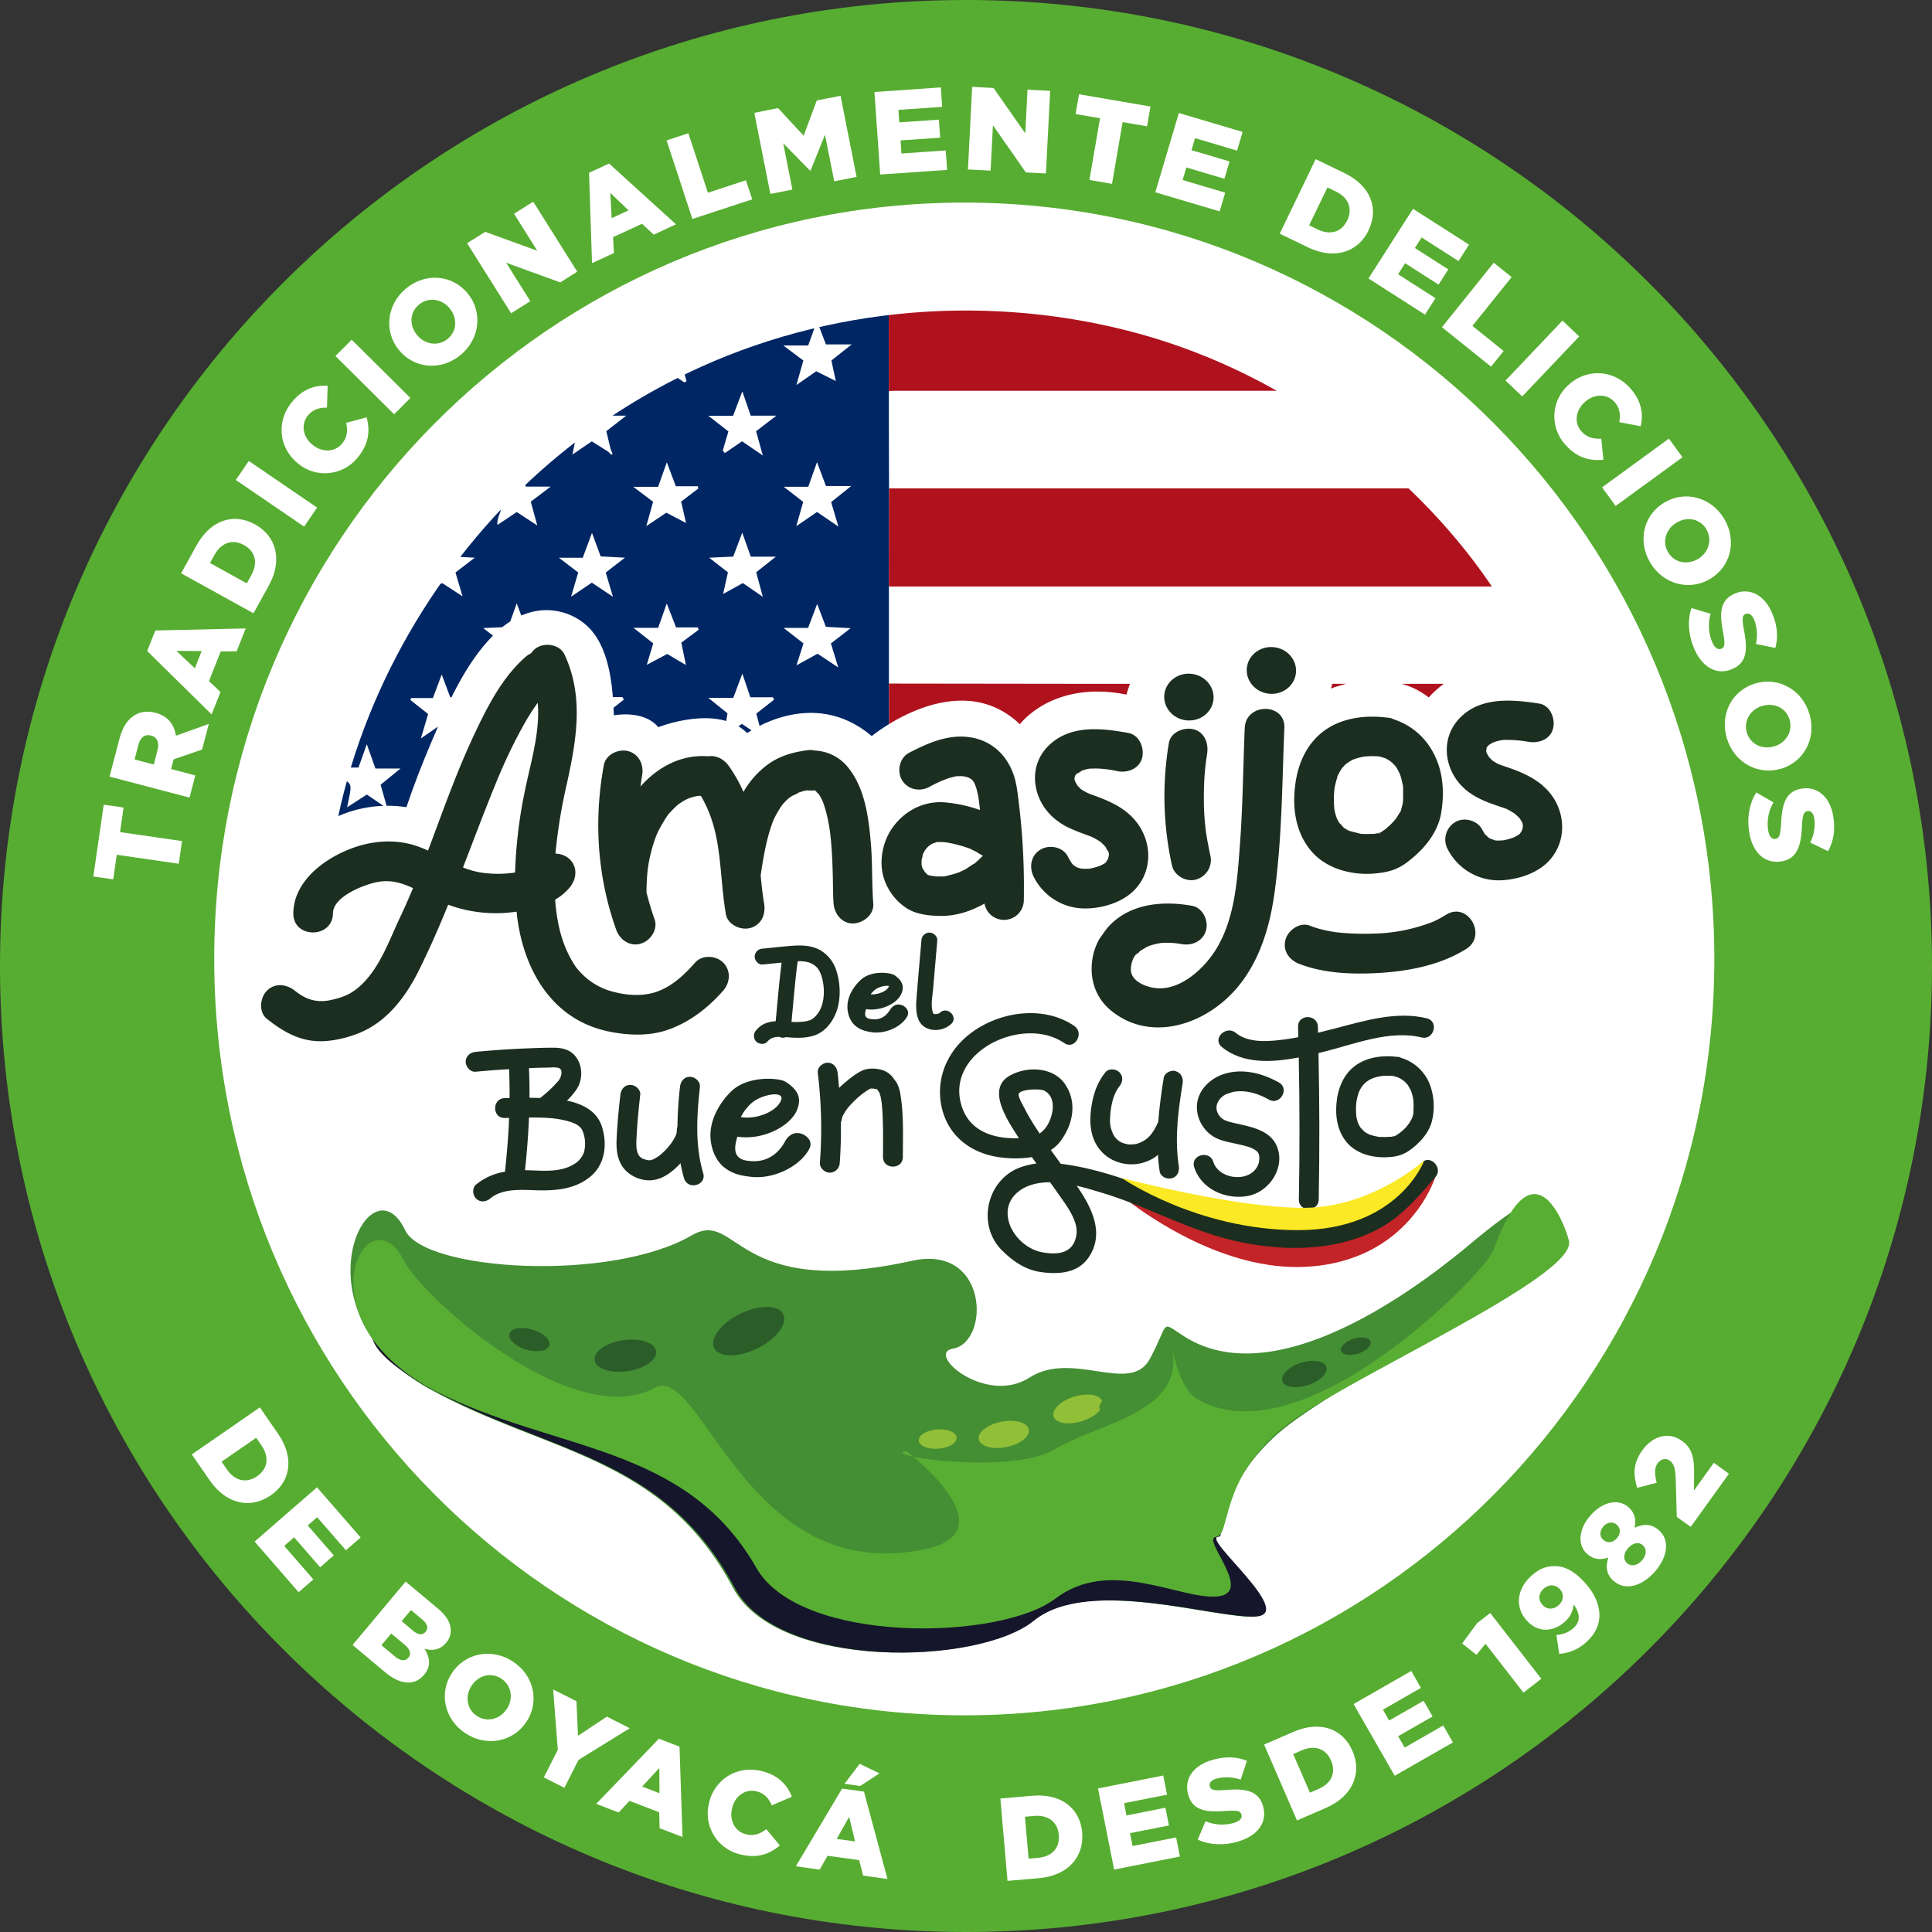
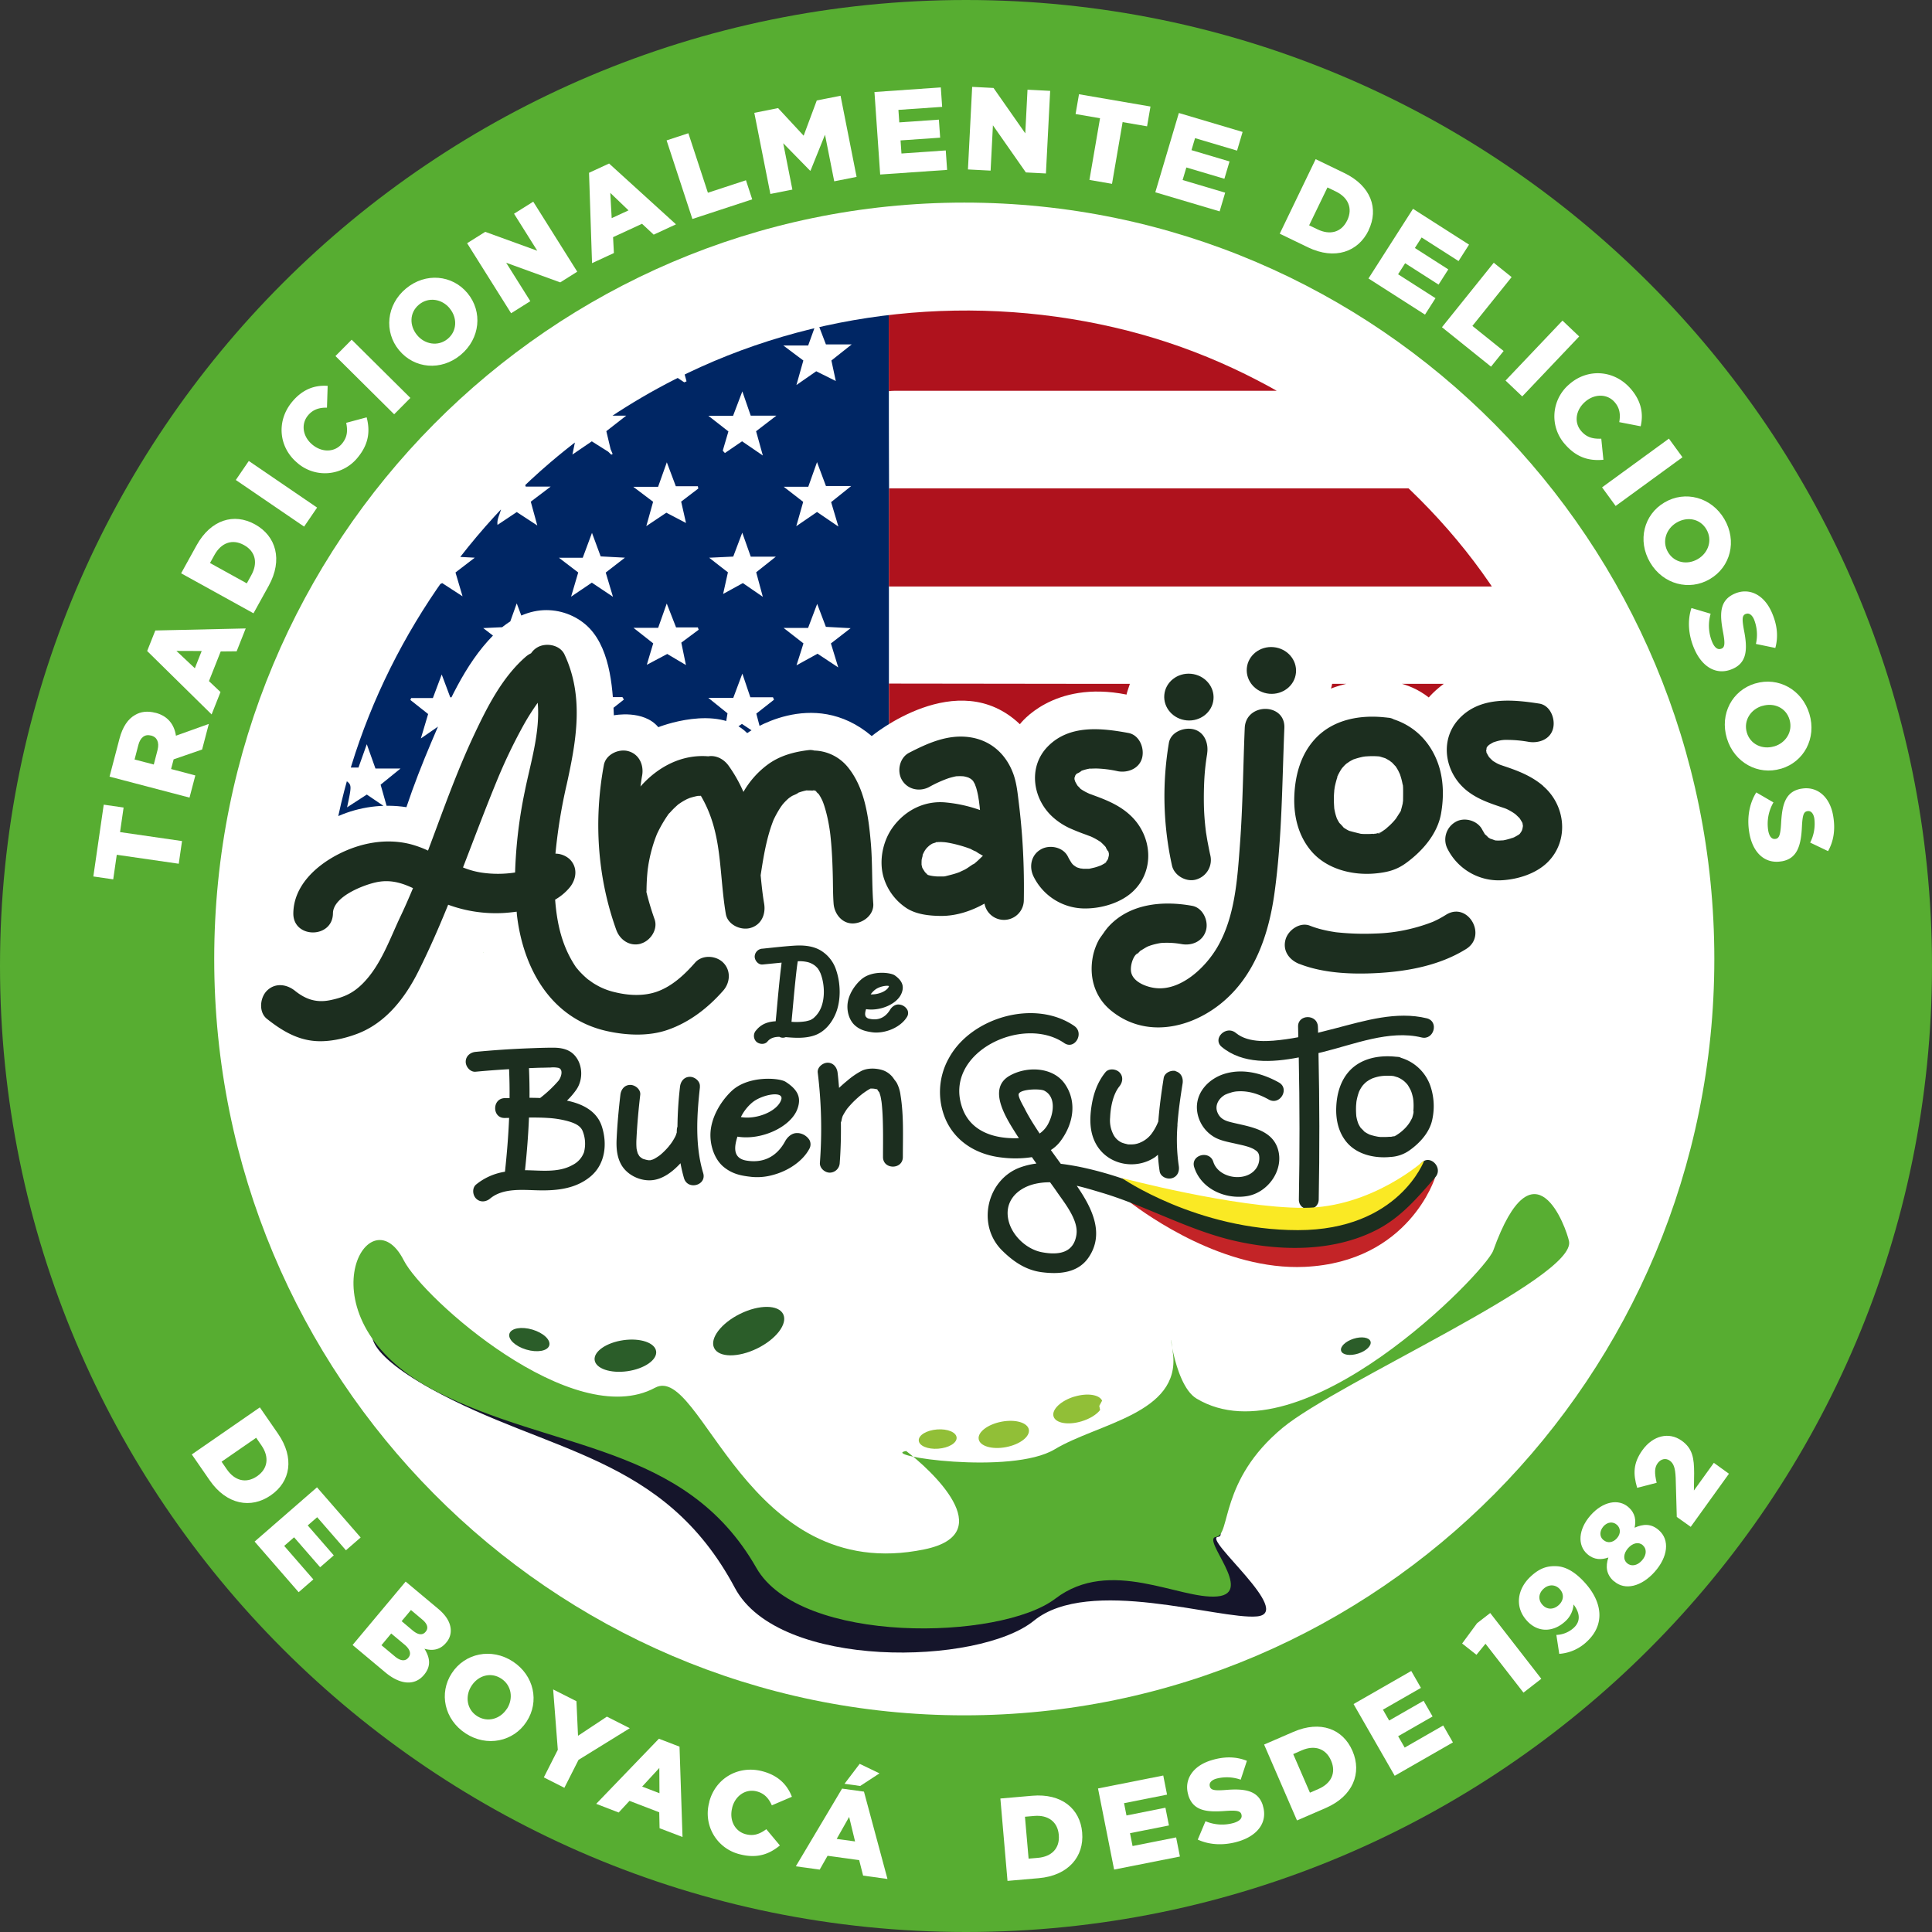
<svg xmlns="http://www.w3.org/2000/svg" viewBox="0 0 1024 1024">
  <rect x="0" y="0" width="1024" height="1024" fill="#333333" stroke="none" />
  <defs>
    <style>.cls-1{fill:none;}.cls-2{fill:#57ad31;}.cls-3{fill:#fff;}.cls-4{clip-path:url(#clip-path);}.cls-5{fill:#6fa7bd;}.cls-19,.cls-6{fill:#fae924;}.cls-6{fill-rule:evenodd;}.cls-7{opacity:0.64;}.cls-8{clip-path:url(#clip-path-2);}.cls-9{clip-path:url(#clip-path-3);}.cls-10{clip-path:url(#clip-path-4);}.cls-11{clip-path:url(#clip-path-5);}.cls-12{fill:#428f35;}.cls-13{fill:#123f36;}.cls-14{fill:#90bf2d;}.cls-15{fill:#285f2a;}.cls-16{fill:#15162b;}.cls-17{fill:#c32427;}.cls-18{fill:#1c2e1f;}.cls-20{fill:#448e34;}.cls-21{fill:#15152b;}.cls-22{fill:#58ae32;}.cls-23{fill:#91bf37;}.cls-24{fill:#2b5d29;}.cls-25{clip-path:url(#clip-path-6);}.cls-26{fill:#002664;}.cls-27{fill:#af121d;}.cls-28{fill:#3d3c6e;}</style>
    <clipPath id="clip-path">
      <path d="M172.44,508.27c0,188.6,151.62,341.49,338.65,341.49S849.73,696.87,849.73,508.27s-151.61-341.5-338.64-341.5-338.65,152.9-338.65,341.5" class="cls-1" />
    </clipPath>
    <clipPath id="clip-path-2">
      <rect height="98.01" width="239.24" y="170.81" x="394.25" class="cls-1" />
    </clipPath>
    <clipPath id="clip-path-3">
      <rect height="98.01" width="239.24" y="170.81" x="394.25" class="cls-1" />
    </clipPath>
    <clipPath id="clip-path-4">
      <rect height="98" width="239.25" y="242.81" x="668.43" class="cls-1" />
    </clipPath>
    <clipPath id="clip-path-5">
      <rect height="98.01" width="239.24" y="242.81" x="668.44" class="cls-1" />
    </clipPath>
    <clipPath id="clip-path-6">
      <path d="M813.82,352.43c-30.39-68.72-92.73-125.76-160.19-157.17a318.74,318.74,0,0,0-55.81-19.95c-80-20.4-166.77-11.67-240.39,25.9a337.31,337.31,0,0,0-65.8,43.93c-55.93,47.75-96.92,115.41-112.34,187.4a65.49,65.49,0,0,1,36.12-4.72c3.89-11.65,8.4-23.13,13.2-34.44,8.31-19.58,17.63-41.28,32.78-56.63,6.76-6.86,15.48-12.23,25.06-13.22a32.1,32.1,0,0,1,23.65,7.26c13,10.9,14.67,32.55,15.26,48.34,0,0,15.7-3.14,23.56,6.29,0,0,31.41-12.57,47.11,3.14,0,0,34.56-25.13,66,1.57,0,0,45.55-37.7,78.53-6.28,0,0,17.28-23.56,56.54-15.71-.27-.05,4.09-12.57,4.63-13.59A31.78,31.78,0,0,1,613.8,342c9.78-5.57,20.33-4.63,30.39-.6-.16-.06,5.25-7,5.8-7.57a33.86,33.86,0,0,1,34.77-9.17c16.46,5.56,25.52,23.88,20.69,40.3,0,0,29.84-12.57,51.83,4.71,0,0,20.42-25.13,56.54-17.28" class="cls-1" />
    </clipPath>
  </defs>
  <title>EBG Logo USA_2</title>
  <g data-name="Layer 2" id="Layer_2">
    <g data-name="Layer 1" id="Layer_1-2">
      <path d="M1024,512c0,282.77-229.23,512-512,512S0,794.77,0,512,229.23,0,512,0s512,229.23,512,512" class="cls-2" />
      <path d="M908.63,508.27c0,221.4-178,400.89-397.54,400.89S113.54,729.67,113.54,508.27s178-400.89,397.55-400.89S908.63,286.86,908.63,508.27" class="cls-3" />
      <path d="M849.74,508.27c0,188.6-151.63,341.49-338.65,341.49S172.44,696.87,172.44,508.27,324.06,166.78,511.09,166.78,849.74,319.67,849.74,508.27" class="cls-3" />
      <g class="cls-4">
        <path d="M872.32,452.78a60.73,60.73,0,0,1-28.56,45c-11.8,7.13-25.82,10-37.39,17.51-19.87,12.83-29.24,36.59-44.32,54.82-22.36,27-56.91,41.16-91.28,48.23a303.7,303.7,0,0,1-116.78,1c-20.91-3.92-41.77-10.08-63-8.91-40.7,2.24-78.79,31.13-118.85,23.57-24.52-4.63-46.44-22.7-71.31-20.67-10.21.83-20.12,5.1-30.34,4.32-24.92-1.9-43.9-32.71-68.12-26.56-11.42,2.91-19.38,13.9-22,25.4s-.77,23.48,1.46,35a521.9,521.9,0,0,0,47.73,138.77c8.92,17.43,19.15,34.77,34.35,47.11,13,10.55,28.83,16.84,44.5,22.68a1306,1306,0,0,0,144.64,44.44c61.92,15.16,126.84,25.76,189.16,12.36,74.27-16,140.11-67.36,173.61-135.54,21.07-42.87,29.56-90.86,33.33-138.48,1-13.12,1.74-26.32,4.6-39.16,6.77-30.35,25.51-60,18.43-90.25" class="cls-3" />
        <path d="M154.37,399.65c18.07,14.56,44.41,9.37,66.84,3.44L339,372c11.66-3.08,23.48-6.19,35.53-6.19,16,0,31.33,5.41,46.72,9.64,24.71,6.79,50.75,10.65,76,6.27,39.16-6.8,93.78,7.83,132.94,1,46.89-8.15,72.59-28.63,118.4-15.76,20.88,5.87,42.85,10.31,64.16,6.29S854.68,355,860.6,334.11c0,0-93.77-181.91-350.37-181.91S154.37,399.65,154.37,399.65" class="cls-5" />
        <path d="M611.21,296.72c37.22,11.27,57.51,20.72,119.12,8.91.19-1.38.36-2.77.45-4.18,2.84-41.63-41.46-78-98.93-81.17-50.31-2.8-91.32,15.87-103.34,49.71,4.82.82,7.16,6.63,12.49,7.73a632,632,0,0,1,70.18,19h0" class="cls-6" />
        <g class="cls-7">
          <g class="cls-8">
            <g class="cls-9">
              <path d="M541.58,266.71a63.41,63.41,0,0,0,17.72,2.09c3.93-.09,8.12-.66,11.09-3.24s3.91-7.77,1-10.37c-1.29-1.14-3.24-1.8-3.69-3.46a4,4,0,0,1,.7-3.07c4.38-7.23,14.69-7.2,23.1-6.29l18.7,2c4.63.5,9.65.93,13.63-1.49s5.64-8.91,1.89-11.67a12.55,12.55,0,0,0-4.91-1.7,35.4,35.4,0,0,1-11-4.49c-2.55-1.58-5-3.61-6.15-6.37s-.66-6.41,1.78-8.15c2-1.38,4.54-1.29,6.92-1.14l21.17,1.31s-36.58-39.87-91.91-39.87S434.82,187.71,399,234.08s142.58,32.63,142.58,32.63" class="cls-5" />
            </g>
          </g>
        </g>
        <g class="cls-7">
          <g class="cls-10">
            <g class="cls-11">
              <path d="M760.35,244.92a63.41,63.41,0,0,0-17.72-2.09c-3.93.09-8.12.66-11.1,3.24s-3.91,7.77-1,10.37c1.29,1.14,3.23,1.8,3.69,3.46a4.08,4.08,0,0,1-.71,3.07c-4.37,7.23-14.69,7.2-23.09,6.29l-18.71-2c-4.63-.5-9.64-.92-13.62,1.49s-5.65,8.91-1.9,11.67a12.65,12.65,0,0,0,4.92,1.7,35.5,35.5,0,0,1,11,4.49c2.55,1.58,5,3.61,6.14,6.38s.67,6.4-1.78,8.14c-1.94,1.38-4.53,1.29-6.91,1.14l-21.17-1.31s36.58,39.88,91.91,39.88,106.76-16.89,142.58-63.27-142.58-32.63-142.58-32.63" class="cls-5" />
            </g>
          </g>
        </g>
        <path d="M776,257.45c-17.36,19.93-42.43,31.89-68.16,37.95s-52.37,6.71-78.8,7.34c0,0,121.69,52.06,167.43,32.86S776,257.45,776,257.45" class="cls-12" />
        <path d="M385.14,308.21A288.7,288.7,0,0,0,495,269.91c3.73-2.24,7.52-4.59,11.79-5.42,5.17-1,10.48.37,15.57,1.72l91.57,24.34c63,16.75,127.74,33.64,192.63,27.18l17.67,26.37L717.1,386.85s-31.2,24.5-139.86,0S474.71,370,474.71,370l-69-53.33Z" class="cls-2" />
        <path d="M142.1,407.57,293.23,305.32c13.89-9.39,28-18.92,44.07-23.85,23.73-7.3,49.6-3.86,73.2,3.82s45.65,19.43,68.5,29.14c59.81,25.4,125.26,36.74,190.23,35.39,24.12-.5,48.49-2.78,71.31-10.61s44.17-21.64,57.7-41.61c0,0,70.06,55.63,60.46,93.69s-182.32,89.27-182.32,89.27L492.94,496l-163.19-2.08L207.16,471Z" class="cls-12" />
        <path d="M117.5,392.8a236.22,236.22,0,0,0,134.67-18.14c26-11.86,50.21-28.6,78.11-34.88,46.13-10.37,92.88,9.41,138.3,22.56C542.75,383.83,620.75,388,698,389.22c48.75.77,102-1.15,139.18-32.67,0,0,37.61,30.42,9.52,65.13s-346.31,95.94-346.31,95.94l-143,2.38-96.85-14.15-67.59-17.76-78.21-32.16Z" class="cls-2" />
        <path d="M229.44,348.48s57.9-102.49,164-151S644.85,192,644.85,192s-68.44-57.62-170.14-46.65S234.32,216.55,207.16,295.28s-28,87.19-28,87.19l-6.76,19.75v18.47l88.08-93.24Z" class="cls-13" />
        <path d="M765.5,267.83c-14.61,16-35.18,25.7-56,31-3.2.79-7.11,1.73-10.33,2.45a125.11,125.11,0,0,1-12.42,2.19,68.1,68.1,0,0,1-12.77.08,126.28,126.28,0,0,1-14.22-1.85c7-1.73,14-2.46,20.94-3.66,8-1.37,15.65-3.92,23.63-5.65C726,287.75,746.92,280,765.5,267.83" class="cls-13" />
        <path d="M429.62,298.66a321,321,0,0,0,57.79-27c4.51-2.58,8.59-5.58,13.31-7.92A23.82,23.82,0,0,1,514,261.54c6.07.72,12.34,2.72,18.26,4.08,58.93,14.14,118.06,32.51,177.43,44.26,31.88,6.08,64.26,9.52,96.79,7.85-73.42,10.59-146.66-11.21-217-29.81-22-5.94-48.7-13.34-70.58-19.53-3.81-1-7.53-1.78-11-1.35s-6.82,2.12-10.31,4.1a265,265,0,0,1-68.06,27.52" class="cls-13" />
        <path d="M181.14,434.15c15.48-25.25,33.29-49,52.06-72,28.37-34.4,60.33-68.29,103.31-83.93,29.36-9.42,61.25-2.54,89.12,8.3,40.91,17.1,80.39,37.06,123.86,46.74,42.8,10.29,87.14,14.43,131.15,13.28,43.22-1.08,90.7-12.3,117.6-48.94-24.91,38.94-73.52,52.55-117.33,54.7-74.34,4.42-150.18-8.63-217.84-40.34-39.19-18.33-81.14-39.31-124.6-27.34-41.94,13.68-74.21,47.16-102.85,79.58a736,736,0,0,0-54.48,69.95" class="cls-13" />
        <path d="M239.86,332.14s-1.43,5.06,0,6,34.35-25.84,46.93-34.53,34.27-21.41,58.75-27.74L319,290.32l-25.8,15-27,23.18-27,27-58.08,78.62-7.77-2.74,1.83-37.25,14-12.37,29.49-45.28,20.59-16Z" class="cls-13" />
      </g>
      <path d="M568,298.6c-.63,3.71-7.1,5.83-14.48,4.72s-12.83-5-12.21-8.72,7.11-5.83,14.48-4.72,12.83,5,12.21,8.72" class="cls-14" />
      <path d="M528,290.42c-.21,3.75-6.41,6.55-13.88,6.24s-13.33-3.61-13.12-7.36,6.42-6.54,13.87-6.23,13.33,3.6,13.13,7.35" class="cls-14" />
      <path d="M595.81,309.37c-.78,2.7-5.76,3.73-11.12,2.3s-9.05-4.78-8.26-7.48,5.77-3.73,11.12-2.3,9.05,4.78,8.26,7.48" class="cls-14" />
      <path d="M364.5,304.31c-.1,5-8.23,8.91-18.18,8.74s-17.91-4.33-17.81-9.31,8.24-8.91,18.17-8.75,17.92,4.33,17.82,9.32" class="cls-2" />
      <path d="M430.46,310.47c-.7,4-7.7,6.15-15.63,4.85s-13.77-5.59-13.07-9.57,7.7-6.16,15.62-4.85,13.79,5.58,13.08,9.57" class="cls-15" />
      <path d="M475.81,327.05c-.35,2-3.82,3.05-7.75,2.4s-6.84-2.77-6.49-4.74,3.82-3.06,7.76-2.41,6.83,2.77,6.48,4.75" class="cls-15" />
      <path d="M629.82,295.22h0c.18.08.13,0,0,0" class="cls-16" />
      <path d="M629.82,295.22h0c.18.08.13,0,0,0" class="cls-5" />
      <path d="M388.29,248.07a7.64,7.64,0,1,0-7.64,7.63,7.64,7.64,0,0,0,7.64-7.63" class="cls-3" />
      <path d="M520.47,246.62a6.18,6.18,0,1,0-6.18,6.18,6.19,6.19,0,0,0,6.18-6.18" class="cls-3" />
      <path d="M548.19,228.45a9.66,9.66,0,1,0-9.66,9.66,9.67,9.67,0,0,0,9.66-9.66" class="cls-3" />
      <path d="M836,404.84a30,30,0,0,0,7.72-14.34,33.41,33.41,0,0,0-4.88-25.72,29.12,29.12,0,0,0-19.72-12.67,129.21,129.21,0,0,0-19.92-1.82c-17.51,0-31.5,5.61-41.6,16.69a58.13,58.13,0,0,0-10.92-5.24,28.46,28.46,0,0,0-7.26-2.09c-.56-.08-1.11-.14-1.67-.19s-1-.12-1.66-.17a83.94,83.94,0,0,0-8.76-.47,71.16,71.16,0,0,0-19.9,2.72c.18-1,.33-2,.43-3.07,1.68-18.36-12.19-34.7-30.92-36.42-1.06-.1-2.13-.14-3.2-.14A33.88,33.88,0,0,0,644,339a34.54,34.54,0,0,0-10.85-2.85c-1.06-.09-2.13-.14-3.2-.14-17.69,0-32.23,13-33.83,30.31,0,.17,0,.34,0,.51a104.37,104.37,0,0,0-15.93-1.37h0c-16.07,0-29.27,5-39.25,14.91a48.81,48.81,0,0,0-24.26-10.5,54,54,0,0,0-7.52-.52c-14.63,0-26.77,5.65-37,10.95a29.77,29.77,0,0,0-10.32,8.87,45.22,45.22,0,0,0-27.58-12.31,28.41,28.41,0,0,0-4.76-.4,26.14,26.14,0,0,0-3.19.19c-11.71,1.37-21.43,4.67-29.58,10a32.13,32.13,0,0,0-19.84-7c-.62,0-1.23,0-1.85.06-.93-.05-1.85-.07-2.77-.07a59.7,59.7,0,0,0-22,4.22,30.91,30.91,0,0,0-19.81-7.18,34,34,0,0,0-3.8.24,91.32,91.32,0,0,0-8.4-39c-4.9-10.47-15.94-17.24-28.12-17.24a31.57,31.57,0,0,0-15.93,4.23,30.88,30.88,0,0,0-6.47,5,29.94,29.94,0,0,0-2.74,2.13c-15.53,13.44-24.71,31.34-32.79,48.52-7.13,15.16-13.24,31.14-18.31,44.78a70.84,70.84,0,0,0-8-.46,79.89,79.89,0,0,0-36.34,9.18c-22.07,11.4-34.86,29.5-35.1,49.66a31,31,0,0,0,5.67,18.51,31.12,31.12,0,0,0-13.48,8,32.61,32.61,0,0,0-9.17,24.57,29.72,29.72,0,0,0,10.93,21.62c8.63,6.88,20.62,15,36.92,16.3,1.48.12,3,.18,4.55.18a78.35,78.35,0,0,0,26.93-5.3c18.1-6.83,32.82-21.39,43.77-43.29,3.15-6.29,6.24-12.9,9.43-20.15q3.19.45,6.39.67a97.4,97.4,0,0,0,13.72,30.24c-6.61.37-13.27.83-20,1.47a26.45,26.45,0,0,0-24.3,26.2,26.72,26.72,0,0,0,15.62,24.06c0,.29,0,.58,0,.88A26.31,26.31,0,0,0,248,605c0,.22,0,.44-.05.66a49.89,49.89,0,0,0-9.1,6,25.53,25.53,0,0,0-9.06,18.49,26.56,26.56,0,0,0,7.65,20,25.89,25.89,0,0,0,18.42,7.66,27.15,27.15,0,0,0,16.65-5.8,22.62,22.62,0,0,1,4.22-.28c1.61,0,3.2.06,4.74.12,1.19,0,2.36.08,3.48.1l2.67,0c9.87,0,24.22-1.25,36.95-10.87a38.79,38.79,0,0,0,19.5,5.32c1.05,0,2.09,0,3.13-.13a37,37,0,0,0,6.41-1.14,26.21,26.21,0,0,0,13.83,3.91,27,27,0,0,0,17.47-6.43,59.51,59.51,0,0,0,11.24,2.09,47.84,47.84,0,0,0,5.1.27,52.63,52.63,0,0,0,13.65-1.85,56.85,56.85,0,0,0,11.41-4.39,26.3,26.3,0,0,0,13.5,3.8,26,26,0,0,0,18.56-7.69,27,27,0,0,0,14.88,4.49,26,26,0,0,0,24.67-17,55.37,55.37,0,0,0,7.51,5,49.87,49.87,0,0,0-1.8,6.17,47.21,47.21,0,0,0,12.58,44.08c10.26,10.21,21.07,15.94,33,17.52a71.29,71.29,0,0,0,9.31.65c19.53,0,30.11-9.33,35.54-17.16A42.86,42.86,0,0,0,601.42,661l5.32,2.2c13.82,5.75,28.12,11.7,44,15.21a164.73,164.73,0,0,0,35.58,4c19.57,0,37.22-3.92,52.47-11.65,16-8.12,26.71-20.34,36.13-31.13l1.62-1.85a26.11,26.11,0,0,0,4.2-28.29,27.52,27.52,0,0,0-3.07-5.06,40.2,40.2,0,0,0,2.32-7.81,53.85,53.85,0,0,0-2.23-28.79,46.11,46.11,0,0,0-3-6.22,26.58,26.58,0,0,0,6.09-14,25.66,25.66,0,0,0-19.58-28.34,72.19,72.19,0,0,0-17.18-2c-12.67,0-24.65,2.94-35.36,5.75a26.52,26.52,0,0,0-15.6-5,26.86,26.86,0,0,0-10.18,2q9.45-18,13.06-42.33a64.2,64.2,0,0,0,28.45,6.45,70.61,70.61,0,0,0,7.29-.38c7.54-.8,16.52-2.54,26-9.45.42-.31.8-.65,1.22-1a51.07,51.07,0,0,0,35.19,14.11c.94,0,1.89,0,2.84-.08,15.06-.83,29-6.58,38.17-15.78a46.77,46.77,0,0,0,13.74-35.28A49.9,49.9,0,0,0,836,404.84" class="cls-3" />
      <path d="M760.69,623.92S747,668.84,691.57,671.46c-43,2-83.26-27.26-92.58-34.14l13.81.85L660.39,655l30.37,1.8,28-5.28,20.92-10.71Z" class="cls-17" />
      <path d="M629,381.82c7.2.66,13.54-4.33,14.17-11.15s-4.71-12.89-11.9-13.55-13.53,4.33-14.16,11.15,4.7,12.89,11.89,13.55" class="cls-18" />
      <path d="M672.73,367.7c7.2.66,13.54-4.33,14.16-11.15S682.2,343.66,675,343s-13.54,4.33-14.16,11.15,4.7,12.89,11.89,13.55" class="cls-18" />
      <path d="M476.79,532.45c-2.26-.35-4.1,1.2-5.05,2.76-1.73,2.88-5,6.06-10.86,4.77a2.88,2.88,0,0,1-2.05-1.25c-.57-1.06-.18-2.68.2-3.86,7.51,1.17,16.41-2.69,18.75-8.27,1.6-3.79.51-6.76-3.53-9.63-2.17-1.54-12.09-2.8-17.77,2.15-3.35,2.93-7,8.06-7.31,13.67-.2,4.22,1.3,8.3,3.92,10.65,2.81,2.51,5.77,3.15,8.81,3.63a16.07,16.07,0,0,0,2.52.2,20.57,20.57,0,0,0,4.22-.47c5.2-1.1,9.83-4.09,12.07-7.8a3.85,3.85,0,0,0,.22-3.74,5.51,5.51,0,0,0-4.14-2.81m-5.65-9.78a.63.63,0,0,1,0,.17c-1,2.52-5.73,4.43-9.66,4.19a11.49,11.49,0,0,1,2.54-2.61c2.57-1.87,6.65-2.21,7.16-1.75" class="cls-18" />
      <path d="M339.59,500.14c5.16-1.42,9.27-7.57,7.34-12.94a150.17,150.17,0,0,1-4.33-14.47c0-.22.07-.43.07-.67a110.26,110.26,0,0,1,.68-11.62c.09-.52.32-2.14.37-2.42.15-.89.32-1.77.5-2.64q.52-2.58,1.22-5.11c.52-1.9,1.11-3.79,1.78-5.65.28-.77.58-1.54.88-2.31a2,2,0,0,1,.07-.19c0-.09.07-.13.13-.27a68.9,68.9,0,0,1,5.09-9l.64-.9c.69-.92.58-.78-.32.4a7.21,7.21,0,0,1,1.38-1.65,42.12,42.12,0,0,1,3.17-3.24c.1-.09.77-.71,1.27-1.14l.55-.37a31.06,31.06,0,0,1,3.67-2.21c.19-.11.39-.2.59-.3.48-.15,1-.43,1.39-.55a41.24,41.24,0,0,1,4.11-1.05l.07,0H370c.48,0,1,0,1.46-.07,4.57,7.77,7.21,15.87,8.83,25.34,2,11.67,2.31,25.09,4.43,37.41,1,5.6,7.85,8.74,12.94,7.34,5.92-1.63,8.31-7.32,7.34-12.94-.83-4.87-1.35-9.92-1.84-15,.76-5,1.53-9.92,2.58-14.83.61-2.82,1.3-5.63,2.13-8.4.38-1.25.78-2.5,1.23-3.74.27-.77.56-1.52.85-2.28h0a53.92,53.92,0,0,1,4-7.13A15.82,15.82,0,0,0,415,426c-.33.62-.52,1-.61,1.12a9.43,9.43,0,0,1,.93-1.35,30.5,30.5,0,0,1,2.62-2.59l.35-.29c.51-.33,1-.7,1.5-1s2.89-1.16,3.3-1.72l.69-.25c.66-.22,1.32-.42,2-.6s1.17-.29,1.76-.41a8.51,8.51,0,0,0,1.6.05c.39,0,1.73.09,2.56.07l-.06,0c-.72-.09-1.45-.44-.2-.12a.77.77,0,0,1-.23-.25,1.27,1.27,0,0,0,.46.31h0l.19.06.1,0a.71.71,0,0,1-.11-.21,1,1,0,0,0,.15.2,1.3,1.3,0,0,0,.28-.05.57.57,0,0,1-.26.09l0,0c.57.18.55.24.29.2l.08,0c1.28.66.34.4-.23-.08h0a20,20,0,0,0,1.75,1.65c.28.45.57.89.84,1.35s.54,1,.8,1.5l.34.72c.14.32.3.72.36.88.22.59.42,1.18.62,1.78.47,1.46.88,2.93,1.25,4.41.7,2.81,1.23,5.66,1.66,8.52,0,.24.07.49.11.73.07.61.15,1.22.22,1.82q.25,2.34.45,4.68c.49,5.8.71,11.62.85,17.43.11,4.75.06,9.53.41,14.27.41,5.47,4.54,10.78,10.52,10.51,5.34-.24,10.95-4.64,10.51-10.51-.81-10.79-.37-21.63-1.32-32.42-1.21-13.82-3.2-29.11-12.37-40.16a23.8,23.8,0,0,0-17.58-8.53,7.54,7.54,0,0,0-2.82-.26c-8,.94-15.65,3-22.17,7.92a47.08,47.08,0,0,0-12.55,14.26,76.57,76.57,0,0,0-7.85-13.87c-2.57-3.58-6.67-5.68-10.82-5-14.13-1.16-26.79,5.67-35.9,16,.27-1.93.51-3.87.87-5.8,1-5.57-1.54-11.34-7.35-12.93-5.11-1.41-11.89,1.73-12.93,7.34-5.42,29.17-3.49,59.39,6.57,87.37,1.92,5.35,7.16,8.94,12.94,7.35M433.38,420a2.44,2.44,0,0,0,.16.23,1.4,1.4,0,0,1-.16-.23" class="cls-18" />
      <path d="M353.87,545.85c11.57-4,21.41-11.65,29.43-20.78,3.75-4.26,4.2-10.67,0-14.87-3.82-3.82-11.1-4.28-14.87,0-5.54,6.31-12.08,12.48-20.15,15.37-7,2.53-15.28,2.1-22.48.29a35.43,35.43,0,0,1-8.08-2.92c-1.15-.6-2.27-1.24-3.37-1.93-.34-.22-2.38-1.72-2.67-1.88a47,47,0,0,1-4.41-4.17c-.62-.67-1.18-1.38-1.78-2.07a6,6,0,0,1-.42-.57c-7.22-10.87-9.86-22.65-10.84-35.49a28.36,28.36,0,0,0,7.77-6.51c3.57-4.41,4.31-10.56,0-14.87a11.37,11.37,0,0,0-7.6-3,279.56,279.56,0,0,1,6-36.83c5.09-23.12,9.24-46.42-1.2-68.72-2.41-5.14-9.81-6.45-14.39-3.77a10,10,0,0,0-3.32,3.12,12.28,12.28,0,0,0-2.74,1.76c-12.57,10.89-20.56,26.76-27.53,41.58-7.45,15.85-13.6,32.28-19.68,48.69q-2.33,6.28-4.68,12.55a55.36,55.36,0,0,0-9.34-3.41c-13-3.28-26.58-.65-38.33,5.41-12,6.19-23.55,16.85-23.72,31.23-.16,13.53,20.87,13.54,21,0,.1-8.7,15.51-14.73,22.43-16.33,7.64-1.77,13.86.12,20,3-2.07,4.95-4.2,9.87-6.51,14.72-5.78,12.13-10.51,26.22-20.2,35.9-5.19,5.18-10.05,7.26-17,8.72-7.3,1.54-13-.25-18.87-4.95-4.43-3.54-10.54-4.34-14.87,0-3.67,3.67-4.46,11.31,0,14.87,7.58,6,15.65,11,25.54,11.77,7.27.6,15.54-1.26,22.33-3.82,15.16-5.72,25.35-19,32.38-33,5.81-11.62,11-23.47,15.84-35.42A73.22,73.22,0,0,0,267,483.9c2.19-.13,4.5-.38,6.83-.69.08.81.13,1.62.23,2.43,3.44,28,18.11,54.25,47.51,60.83,10.33,2.31,22.18,2.91,32.3-.62M255.4,462.53a44,44,0,0,1-10-2.76c5.91-15.27,11.64-30.61,17.89-45.8a280.3,280.3,0,0,1,13.3-28A124.31,124.31,0,0,1,285,372.49c1.41,15.61-3.92,32.26-6.87,47.05a246.41,246.41,0,0,0-5.12,42.9,59.18,59.18,0,0,1-17.57.09" class="cls-18" />
      <path d="M432,419l0,0h0l0,0h0" class="cls-18" />
      <path d="M432.21,419.18l.15,0-.21-.1.06.06" class="cls-18" />
      <path d="M431.9,419h0Z" class="cls-18" />
      <path d="M432,419h-.1l.12,0,0,0" class="cls-18" />
      <path d="M432.14,419.11l-.07-.09-.05,0,.12.11" class="cls-18" />
      <path d="M432.14,419.12h0" class="cls-18" />
      <path d="M431.79,419h0" class="cls-18" />
      <path d="M431.65,418.89l-.23-.06a1.32,1.32,0,0,0,.2.12h.17l-.14-.07" class="cls-18" />
      <path d="M431.82,419l-.14,0a3.15,3.15,0,0,0,.5.19.31.31,0,0,0,0-.06l-.32-.15" class="cls-18" />
      <path d="M414.38,427.1h0" class="cls-18" />
      <path d="M601.9,506.45c-.23.22-.18.18,0,0" class="cls-18" />
      <path d="M612.37,523.69c-4.48-.52-11.49-3-12.77-8.11-.83-3.35.93-8.93,3.22-10.23.52-.3-.51.71-.92,1.1l.43-.4c.51-.48,1-1,1.49-1.51l.55-.58a1.87,1.87,0,0,0,.3-.16c1-.59,1.92-1.2,2.91-1.75a12.38,12.38,0,0,1,1.16-.56c.26-.08,1.21-.43,1.41-.49a36,36,0,0,1,5.13-1.19,43.68,43.68,0,0,1,11,.58c5.58,1,11.34-1.53,12.94-7.35,1.4-5.1-1.73-11.91-7.35-12.93-15.51-2.83-33.12-1.28-44.38,11.07-1.1,1.2-2,2.56-3,3.85,2.62-3.42-1.5,2.06-2,3a31.94,31.94,0,0,0-3.11,8.24c-2.38,11.06.59,22.08,9.52,29.37,17.79,14.54,41.34,9.82,58.12-3.67,18-14.47,25.48-36.73,28.51-58.83,4-28.95,4-58.13,5.21-87.27.58-13.53-20.45-13.5-21,0-.88,20.7-1,41.43-2.57,62.09-1.33,17.94-2.58,37.62-11.68,53.58-6.73,11.78-20,23.68-33,22.16" class="cls-18" />
      <path d="M567.88,457.23A27.84,27.84,0,0,1,566,454c-2.52-5.08-9.73-6.5-14.39-3.77-5.18,3-6.3,9.28-3.77,14.39a30.31,30.31,0,0,0,27.86,16.88c8.52-.11,18.37-3,24.71-8.94,11.72-11,10.31-29.07-.75-39.89-5.47-5.35-12.13-8.24-19.21-10.84l-2.26-.84-.88-.31c-.08-.05-.23-.12-.48-.24a26,26,0,0,1-3.89-2.17l-.2-.13-.35-.41c-.43-.48-.91-.93-1.34-1.41l-.14-.23c-.41-.68-.8-1.37-1.14-2.08,0-.14-.09-.33-.15-.59l-.12-.41c0-.13,0-.22,0-.42a1.61,1.61,0,0,1,0-.38,8.46,8.46,0,0,0,.43-1.2c.07-.12.15-.24.23-.36s.94-.92,1.25-1.18c-1.63,1.37,2.18-.92,1.71-.9a24.24,24.24,0,0,1,3.81-1.07,2.22,2.22,0,0,0,.41-.11H578c1,0,2.05-.08,3.08-.07a59.69,59.69,0,0,1,11.39,1.45c5.39,1,11.6-1.48,12.93-7.34,1.18-5.16-1.56-11.87-7.34-12.94-14.49-2.68-31.24-4.46-42.63,7.09-11,11.13-8,28.8,3.54,38.33a35.71,35.71,0,0,0,8.86,5.43c1.94.84,3.89,1.63,5.87,2.37l2.26.82c-.05,0,1.86.72,2.08.78a30.73,30.73,0,0,1,3.65,1.89c.59.35,1.15.73,1.71,1.11-.37-.25-1.27-1.17.26.22a29.35,29.35,0,0,1,2.47,2.52c-.28-.07,1.78,3.43,1.08,1.55a16.56,16.56,0,0,1,.52,1.79c0,.11,0,.21,0,.36s0,.46,0,.61c-.11.52-.23,1-.37,1.53,0,.13-.05.21-.08.31-.24.45-.51.88-.78,1.31,0-.09-.22.15-.53.48a1,1,0,0,1,.32-.12.56.56,0,0,1,0,.08l.06-.08c.19,0,.11.16-.74.65l-.12.07a3.72,3.72,0,0,0-.27.35.75.75,0,0,1,.09-.25c-.47.28-.94.56-1.43.81-.21.11-.42.2-.63.3-.76.24-1.51.56-2.28.78-1,.31-2.08.52-3.12.76l-.58.13a4.23,4.23,0,0,0-.6,0c-1,0-2,0-3.05,0h-.29c1.59-.15-.08-.05-.63-.18s-1.1-.32-1.65-.48h0c-.33-.18-.67-.35-1-.54-.74-.44-1.88-1.71-.26-.05-.36-.36-.77-.67-1.13-1-.19-.19-.56-.65-.81-.94m1.64-45.51h0m1.53,4.64c.3.37.75,1.24,0,0m16.68,35.69c0-.39-.05-.69,0,0m-.38,3.17c-.41,1.46-.2.4,0,0M571,459.76c-1.22-.36-.73-.37,0,0" class="cls-18" />
      <path d="M586.05,457a1.71,1.71,0,0,0-.71.7l.18-.1c.16-.18.34-.4.53-.6" class="cls-18" />
      <path d="M787.83,398.61l.09.32c.63.45.16-.14-.09-.32" class="cls-18" />
      <path d="M817.84,416.49c-5.89-5-12.56-7.69-19.83-10.15-3.39-1.15-3.76-1.14-6.81-3.1l-.16-.14c-.57-.55-1.13-1.1-1.68-1.68a.93.93,0,0,1-.1-.1c-.51-.77-.93-1.58-1.39-2.38-.24-.41-.17-.43,0-.33l-.18-.68v-.08a4.52,4.52,0,0,0,.21-1.42l.3-.58h0a10.24,10.24,0,0,1,.72-.75l.18-.21a24.15,24.15,0,0,1,2.45-1.44l.13-.08.1,0a28.7,28.7,0,0,1,2.88-.83,16.29,16.29,0,0,1,4.2-.38,65.09,65.09,0,0,1,11.43,1.05c5.41.85,11.58-1.37,12.93-7.34,1.15-5-1.53-12-7.34-12.94-14.61-2.28-31.81-3.83-42.82,8.34-10.23,11.31-7.2,28.38,4.24,37.66,5.87,4.76,12.87,7,19.94,9.36l1,.37c.5.22,1,.46,1.47.71a29.12,29.12,0,0,1,3.25,2l.46.37,1.44,1.38c.22.22.32.31.44.42.51.7.94,1.44,1.38,2.19,1,1.76.23.64.11.21.13.46.25.94.36,1.42a4.25,4.25,0,0,1,0,.74c-.87,3,.42-1.18-.09.67,0,.12-.21.7-.31,1.09s-.46.95-.53,1.08l-.7,1a3.2,3.2,0,0,0-.27.25c-.52.31-1,.65-1.56.95-.11.05-.54.32-1,.56l-.14.05c-.59.19-1.16.43-1.74.62-.92.29-1.85.55-2.79.77l-1.29.27h0c-1,0-1.92.13-2.89.1l-1.2-.06-.08,0c-.8-.23-3.06-1.22-2.18-.66-.53-.29-1.05-.6-1.57-.92a11.8,11.8,0,0,0-1.79-1.69l0,0-.11-.2c-.44-.8-.94-1.57-1.36-2.37-2.59-4.87-9.75-6.77-14.39-3.78a10.75,10.75,0,0,0-3.78,14.39,30.33,30.33,0,0,0,28.52,16.34c8.56-.47,18.24-3.44,24.46-9.65,11.43-11.44,9.47-30.07-2.45-40.28m-26.63-13.24c1.16.74.43.32,0,0m11.27,40.45c-.39.21-.75.38-.85.33s.44-.18.85-.33m2.48-1.35c-.24.27-1.11.86,0,0" class="cls-18" />
      <path d="M639.8,399.44c.88-5.41-1.4-11.58-7.35-12.94-5.06-1.15-12,1.54-12.93,7.35a170.47,170.47,0,0,0,1.66,64.92c1.19,5.38,7.72,9,12.94,7.35a10.76,10.76,0,0,0,7.34-12.94c-.54-2.44-1-4.89-1.48-7.35-.23-1.31-.43-2.62-.65-3.92-.08-.5-.12-.71-.14-.8s0-.36-.1-.87c-.55-4.6-.92-9.22-1-13.85s0-9.26.26-13.88a121,121,0,0,1,1.49-13.07" class="cls-18" />
      <path d="M508.56,462.08l.13-.05c.26-.14.52-.28.81-.41.11-.12-.11-.05-.94.46" class="cls-18" />
      <path d="M490.73,450c-.26.39-.33.54,0,0" class="cls-18" />
      <path d="M497.16,446.22H497l-.54.08-.42.14a2.33,2.33,0,0,0,1.16-.23" class="cls-18" />
      <path d="M491.06,463.06l.1.11c.19.11.4.24.57.36a1,1,0,0,0-.67-.47" class="cls-18" />
      <path d="M480.79,481.53c5.18,3.2,11.9,3.88,17.87,3.93,8,.07,16-2.51,23.14-6.53A10.51,10.51,0,0,0,542.65,477c.19-11.32-.1-22.64-.93-33.94q-.66-8.83-1.74-17.63c-.61-4.93-1.09-10-2.73-14.77-3.76-10.8-12-18.35-23.44-19.94s-21.94,3.09-32,8.28c-5,2.61-6.54,9.66-3.77,14.39,3,5.11,9.32,6.39,14.38,3.77a65,65,0,0,1,10.4-4.71c1.07-.33,2.15-.6,3.23-.86l.86-.17.43,0c.94-.05,1.86-.05,2.8,0a6.17,6.17,0,0,1,.74.07,17.15,17.15,0,0,1,2.46.66c.69.23.69.23,0,0l1,.54.92.59c-.56-.38-.57-.33,0,.15.29.31.38.36.39.3l.33.59c.3.52.59,1,.85,1.58,0,.17.47,1.3.52,1.48a42,42,0,0,1,1.26,5.52c0,.13.16,1,.22,1.39s.3,2.39.34,2.67c.09.79.17,1.58.25,2.38a74.71,74.71,0,0,0-17.92-4c-11.33-1.18-21.7,4.05-28.3,13.12-5.49,7.54-7.59,18.49-4.6,27.41a29.75,29.75,0,0,0,12.23,15.69m8.11-28.15c.07-.22.15-.44.23-.66.29-.58.56-1.17.9-1.74s.9-1.27,1.29-1.93c-.28.48-.46.77-.59,1a6.82,6.82,0,0,1,.81-1c.37-.38.81-.73,1.22-1.1.34-.22.68-.44,1-.64l.52-.28c.57-.16,1.13-.35,1.69-.53-.15-.05,0-.19.53-.21H497a2.56,2.56,0,0,0,.59-.14c-.16.07-.25.08-.39.13.72,0,1.45-.07,2.18,0l1.3.08,1.12.14,1.42.25a70.29,70.29,0,0,1,6.87,1.7c1.08.32,2.16.68,3.22,1.06.41.14.8.29,1.2.44a15.65,15.65,0,0,0,2.6,1.27c.85.47,3.88,2.75.89.36a17.69,17.69,0,0,0,3,2,7.4,7.4,0,0,0-.63.51c-.9.9-1.82,1.78-2.77,2.62-.3.27-.61.52-.91.78l.2-.11-.22.13-.2.16c-.41.36-.77.45-.54.26-1.57.94-3.06,2.18-4.68,3-.53.28-1.11.53-1.69.79a1.61,1.61,0,0,1-.59.34l-.21.07a3.65,3.65,0,0,0-.34.18l.21-.13-1.35.49c-2.09.72-4.21,1.2-6.34,1.75a7.66,7.66,0,0,1-.89.09c-1,0-2,0-3.05,0-.85,0-1.7-.13-2.55-.21-.49-.1-1-.16-1.47-.27s-.68-.2-1-.26l-.15-.1s0,.08,0,.08h0a1.21,1.21,0,0,1-.42-.34l-.11-.11a1.23,1.23,0,0,0-.35-.19.62.62,0,0,1,.24.08c-.3-.34-.63-.68-.95-1-.49-.77-1-1.54-1.42-2.31-.13-.53-.25-1.06-.38-1.58a1.94,1.94,0,0,1,0-.24c0-.76,0-1.52.05-2.28a.17.17,0,0,1,0-.07c.15-.75.34-1.48.56-2.21" class="cls-18" />
      <path d="M516.6,457.37l0,0a4.61,4.61,0,0,0-.76.44c.25-.15.49-.29.74-.42" class="cls-18" />
      <path d="M443,537.05c2.79-6.87,2.58-15.8.21-22.79a18.85,18.85,0,0,0-8.37-10.58c-4.27-2.47-9.36-2.77-14.17-2.44-5.49.37-11,1-16.47,1.57A4.32,4.32,0,0,0,400,507c0,2.11,1.93,4.43,4.21,4.21l10.05-1c-.1.87-.2,1.75-.3,2.58-.5,4-.9,8-1.29,12-.54,5.5-1,11-1.54,16.5-3.87.22-7.47,1.29-10.32,4.76a4.33,4.33,0,0,0,0,6c1.49,1.48,4.5,1.76,5.95,0,1.62-2,3.91-2.48,6.3-2.52a3.88,3.88,0,0,0,3.39.17l1.18.1c4.63.38,9.52.52,14-1,5.43-1.82,9.3-6.63,11.39-11.8m-11.08-25.23h0M435.2,534a14.17,14.17,0,0,1-3.68,5.31l-.39.35-.09.07c-.37.25-.75.48-1.13.71-.13.08-.26.14-.4.21a23.2,23.2,0,0,1-2.48.66,31.75,31.75,0,0,1-7.52.27c.53-5.43,1-10.86,1.51-16.29.39-3.92.78-7.85,1.25-11.77.05-.36.09-.72.14-1.08,0-.13.09-.7.12-.91.07-.55.15-1.09.24-1.63,0-.14.06-.28.09-.42a19.19,19.19,0,0,1,5.3.48,11.18,11.18,0,0,1,3.38,1.56l.28.2c.25.2.5.41.73.63s.48.49.71.73l.24.25a.47.47,0,0,0,.09.17c.26.41.52.82.75,1.24.1.18.66,1.4.44.87,2.21,5.45,2.62,12.9.42,18.39" class="cls-18" />
-       <path d="M498.2,536.77c-.37.36-.42.33-1,.52a5,5,0,0,1-2,.17,4.39,4.39,0,0,0-.45-.15c-.05-.13-.24-.45-.24-.46-.09-.34-.21-.67-.29-1-.87-3.61,0-7.93.35-11.58.71-8.59,1.48-17.18,2.21-25.77.19-2.26-2.07-4.2-4.21-4.2a4.29,4.29,0,0,0-4.2,4.2c-.89,10.43-1.86,20.86-2.65,31.29-.37,5-.28,11.82,4.63,14.71,4.27,2.51,10.24,1.55,13.79-1.77,4-3.7-2-9.64-5.95-6" class="cls-18" />
      <path d="M649.6,580.12l.83-.37c.58-.21,1.16-.41,1.76-.58a13.63,13.63,0,0,1,4.22-.75c5.74-.3,11.1,1.6,16.09,4.38,5.92,3.3,11.23-5.78,5.31-9.08-8.5-4.73-18.42-7.42-28-4.8-8.78,2.39-16.31,9.92-15.35,19.6A18.65,18.65,0,0,0,643,602.31c3.67,2.36,8.3,3,12.48,4,3.3.74,7.66,1.59,10,3.39a3.9,3.9,0,0,1,1.91,3,9.32,9.32,0,0,1-.74,5.07c-4.25,9.27-20.56,7.52-23.56-1.95-2-6.43-12.19-3.68-10.14,2.8,3.68,11.62,16.6,17.26,28.08,15.33,11.16-1.87,19.82-14.1,16.18-25.23-3.19-9.73-14.1-11.42-22.74-13.43-3.92-.92-7.62-1.6-9.26-5.86-1.48-3.84,1-7.54,4.34-9.32" class="cls-18" />
      <path d="M738.77,381.28a7.29,7.29,0,0,0-2.38-.81c-.36-.05-.73-.07-1.09-.11a8.66,8.66,0,0,0-1-.11c-13.29-1.48-27.56,1-37.09,11.17C689.36,399.8,686.39,411,686,422.26c-.33,10.16,2,20.19,8.46,28.19,8.21,10.22,22.49,13.77,35.08,12.44,6.08-.64,10.72-1.83,15.76-5.51,8.62-6.29,16.57-15.35,18.49-26.18,1.58-9,1.38-18.6-1.84-27.2-4.1-10.94-12.18-19.1-23.2-22.72m-5,20.35a3.36,3.36,0,0,1-.4-.16,1.13,1.13,0,0,1,.4.16m-1.16-.63h0m-2.07,40.93c-.19-.12.39-.32,1-.5-.45.3-.88.56-1,.5m13.07-17.1c-.06.62-.18,1.24-.2,1.86,0-.25,0-.41,0-.61-.21,1.05-.49,2.05-.77,3.08a2.11,2.11,0,0,0-.09.52c-.42.8-1.07,1.7-1.37,2.19s-.68,1.05-1,1.58c-.05.09-.19.29-.32.48a33.18,33.18,0,0,1-2.57,2.86c-.9.91-1.89,1.71-2.83,2.58a.6.6,0,0,1-.08.08l-.08.05c-.55.35-1.06.74-1.6,1.1-.08,0-.5.36-1,.66-.83.18-1.66.4-2.49.59l.91-.07c-.4,0-.8.1-1.2.14l-.14,0c-.61.12-1.39.11-1.08,0-.61.05-1.22.1-1.83.11-1,0-2,0-3.05,0-.52,0-1-.06-1.55-.1-2.09-.51-4.13-1-6.19-1.59-.46-.23-.92-.46-1.37-.72s-1-.63-1.49-.94l0,0a31.47,31.47,0,0,0-2.31-2.51l-.07-.11c-.42-.66-.76-1.35-1.14-2l-.06-.1c-.24-.7-.49-1.4-.69-2.11s-.41-1.59-.57-2.4c-.06-.31-.12-.62-.17-.93-.13-1.95-.25-3.88-.2-5.84,0-1.1.09-2.2.18-3.29,0-.58.13-1.17.17-1.75-.17,2.53,0-.12.12-.58a51,51,0,0,1,1.49-5.58c-.07.15-.13.25-.18.22s.17-.4.34-.74c.15-.49.16-.43.09-.18l.14-.3q.65-1.29,1.41-2.52c.18-.27.37-.54.55-.82.57-.61,1.1-1.25,1.72-1.84l.64-.57c.25-.14,1.45-1,1.76-1.19.67-.4,1.36-.74,2.06-1.1l.05,0,.24-.07a40.85,40.85,0,0,1,4.2-1.17c.54-.12,1.11-.18,1.67-.28l.25,0c1.28-.1,2.56-.15,3.84-.14,1,0,2.06.05,3.08.13H731c1,.26,1.93.57,2.9.88l.15,0,.58.32c.79.41,1.56.87,2.31,1.36a5.75,5.75,0,0,0,1.06.76,1.17,1.17,0,0,1-.3-.11l.12.1c.61.57,1.14,1.19,1.72,1.79l.06,0,.15.23c.45.67.87,1.35,1.26,2.06.16.28.68,1.43.88,1.83s.26.72.3.83c.25.75.47,1.5.67,2.26s.36,1.51.51,2.27c.07.38.13.76.2,1.14,0,.16.05.24.07.35.11,2.28,0,7.19,0,7.83m-.14-9c.07,0,.12.45.16,1.13a7.39,7.39,0,0,1-.16-1.13" class="cls-18" />
      <path d="M743.44,426.08s0,0,0-.06c.18-1,.1-2.52,0,.06" class="cls-18" />
      <path d="M709.16,410.94c0,.06,0,.1-.06.18s-.07.23-.1.34a4.9,4.9,0,0,0,.25-.7l-.09.18" class="cls-18" />
      <path d="M728.92,441.92H729l.29-.08c-.89.07-1.35.12-1.51.15.38,0,.76,0,1.15-.07" class="cls-18" />
      <path d="M737.69,404.09c-1-.86-.83-.28,0,0" class="cls-18" />
      <path d="M739.48,602.12l.18-.11a1.73,1.73,0,0,0-.82.25l.64-.14" class="cls-18" />
      <path d="M736.77,602.66a5.32,5.32,0,0,1,.56-.06l.09,0a1.12,1.12,0,0,0-.65.08" class="cls-18" />
      <path d="M749.19,589.66v0a.51.51,0,0,0,0,.09.11.11,0,0,1,0-.05" class="cls-18" />
      <path d="M742.45,560.59a3.25,3.25,0,0,0-1.15-.38c-.24,0-.5-.05-.75-.08s-.27,0-.4,0c-8.76-1-18.27.57-24.64,7.18-5,5.26-7,12.43-7.27,19.55-.27,6.49,1.13,13.06,5.25,18.2,5.51,6.88,15.1,9,23.52,8.15a19.09,19.09,0,0,0,10-3.46c5.67-4,11-9.87,12.24-16.9a33.21,33.21,0,0,0-1.21-17.54,23.65,23.65,0,0,0-15.61-14.68m3.5,14.15h0m3.33,14.4c0,.18-.07.35-.1.52s0,.08,0,.05c0,.24-.08.48-.13.71-.13.68-.36,1.33-.52,2,0,0,0,0,0,0-.44.83-.85,1.66-1.36,2.46a18.93,18.93,0,0,1-3,3.61,22.1,22.1,0,0,1-3.82,3l-.7.46c.26,0,.39,0,0,.06l-.2,0c-.31.18-.59.35-.63.31a.11.11,0,0,1,0-.17c-.47.11-.94.23-1.42.32h.14a2,2,0,0,0-.23,0l-.15,0c-.33.06-.41.05-.41,0l-.21,0c-.7.06-1.39.11-2.09.12s-1.53,0-2.29,0c-.37,0-.75,0-1.12-.07l-.48-.05a29.31,29.31,0,0,1-4.63-1.16l-.18-.06-.12-.07c-.35-.2-.73-.37-1.09-.57s-.71-.44-1.06-.65c-.11-.07-.22-.16-.33-.24a25.26,25.26,0,0,0-1.85-1.88c-.09-.12-.18-.25-.26-.38-.3-.45-.56-.91-.81-1.38l-.3-.61v0c-.17-.5-.35-1-.5-1.51s-.29-1.09-.4-1.64c-.06-.29-.1-.58-.16-.87,0-.06,0,0,0-.06s0,0,0-.15a41.67,41.67,0,0,1-.13-4.33c0-.76.08-1.51.15-2.26a10.36,10.36,0,0,1,.25-1.79,28.52,28.52,0,0,1,1.19-4.25s0,0,0,0h0c.13-.27.25-.55.39-.82a19.39,19.39,0,0,1,1-1.7l.36-.53.31-.38a18.23,18.23,0,0,1,1.38-1.4c.18-.17.37-.32.55-.48h0c.52-.33,1-.69,1.55-1s.93-.47,1.39-.72c.25-.09.5-.19.75-.27a24.22,24.22,0,0,1,3.11-.84c.48-.09,1-.15,1.44-.25-1.66.35,0,0,.45,0,.9-.07,1.79-.1,2.69-.09s1.51,0,2.27.09l.6.06,0,0c.69.17,1.36.4,2,.6l.27.07c.34.15.66.31,1,.47.56.29,1.09.62,1.62,1l.34.24.54.43c.42.39.83.79,1.22,1.22.12.13.23.27.35.41l.27.34a28.83,28.83,0,0,1,1.55,2.77c.1.24.31.73.37.92.2.57.37,1.15.52,1.74s.25,1,.35,1.55c.05.27.13,1,.16,1.16a33.79,33.79,0,0,1,0,5.69,5.43,5.43,0,0,1-.08.65c0-.1,0-.23.09-.48" class="cls-18" />
      <path d="M655,547.46c-5.18-4.28-12.66,3.12-7.44,7.44,11.09,9.17,26.65,8.29,40.81,5.56q.75,37.65.06,75.31c-.12,6.77,10.39,6.77,10.52,0q.71-38.81-.12-77.63l2.33-.56c16.33-4,35.31-11.87,52.29-7.71,6.57,1.61,9.37-8.53,2.8-10.14-16-3.92-32.82,1.24-48.27,5.26-3.12.81-6.25,1.62-9.38,2.39,0-1.07,0-2.14-.08-3.21-.19-6.76-10.7-6.78-10.51,0,.05,1.85.07,3.71.12,5.57-2.18.42-4.37.79-6.57,1.09-8.3,1.13-19.64,2.36-26.56-3.37" class="cls-18" />
      <path d="M623.24,567.7c-2.49-.69-6,.85-6.46,3.67-1.22,7.71-2.29,15.38-2.85,23.06,0,.07-.08.14-.11.22a27.9,27.9,0,0,1-3.51,6.31,14.75,14.75,0,0,1-5,4.18c-.15.07-1.14.51-1.21.56-.47.17-.94.34-1.42.47s-.94.21-1.41.3c-.13,0-1.12.09-1.3.1-.46,0-.93,0-1.4,0l-.53,0-.42-.08c-.63-.17-1.27-.29-1.89-.49-.32-.1-.64-.21-1-.33l-.16-.07a9.36,9.36,0,0,1-4.74-4.87,16.12,16.12,0,0,1-1.44-8.42c.21-5.38,1.5-12.28,4.93-16.53,1.78-2.21,2.16-5.28,0-7.44-1.84-1.84-5.64-2.22-7.44,0-4.33,5.37-6.45,11.67-7.43,18.43-1,6.93-.87,14.06,2.85,20.24,6.33,10.51,20.6,13.09,30.69,6.44.63-.42,1.15-.94,1.73-1.39.19,2.91.46,5.82.92,8.75s3.95,4.37,6.46,3.67c3-.82,4.12-3.65,3.68-6.47a96.47,96.47,0,0,1-.72-21.27,3.39,3.39,0,0,0,0-.71c.52-7.29,1.6-14.56,2.74-21.77.44-2.81-.72-5.66-3.68-6.47" class="cls-18" />
      <path d="M753.25,616.48c-7.25,8.29-13.84,16.91-23.24,23-16,10.28-35.26,12.28-53.81,10.89-24.85-1.84-46.91-12.15-69.69-21.29a188,188,0,0,0-34.85-10.74c-3.22-.61-6.34-1.14-9.42-1.5q-2.65-3.63-5.27-7.3a19.14,19.14,0,0,0,4.72-4.2c7-9,9.54-21,2.68-30.89-6.29-9-20.14-9.5-29.28-4.27-12.22,7-1.28,23.25,3.87,31.42.35.56.73,1.09,1.08,1.64-12.44.52-25.44-3.11-30-16-10.38-29.22,31.93-49.57,54-34.41,5.59,3.85,10.86-5.27,5.31-9.08-20.88-14.36-54.72-4.56-66.46,17.15A36.63,36.63,0,0,0,501.51,594c5.49,11.72,16.83,18.13,29.41,19.51a58.06,58.06,0,0,0,16-.2c.81,1.13,1.59,2.26,2.4,3.39a39.94,39.94,0,0,0-8.44,2c-17.75,6.33-23.45,30.4-9.82,44,5.91,5.88,12.57,10.47,21,11.58,9.12,1.2,19.14.53,24.81-7.65,8.9-12.83,1.72-26.72-6.17-38.15,4.7,1.09,9.28,2.5,13.5,3.76,24.18,7.26,46.34,20.14,71.1,25.63,24.13,5.35,51.48,5.58,74-5.83,13.16-6.66,22-17.25,31.44-28.08,4.44-5.07-3-12.54-7.44-7.44m-213.38-36.7c1-2.65,11.31-2.88,13.54-1.75,6.14,3.14,5,11.43,2.67,16.36a14.42,14.42,0,0,1-5.11,6.36c-1.31-2-2.62-4-3.86-6-1.49-2.43-2.92-4.91-4.2-7.46-.6-1.18-3.56-6.17-3-7.53m30.62,74.27c-1.3,10-9.34,11.33-18.3,9.64-8.05-1.51-15.55-8.51-17.62-16.32-2.7-10.18,4-17.32,13.25-19.75a33.67,33.67,0,0,1,8.66-1c1.36,1.87,2.72,3.74,4,5.64,4.08,5.8,10.93,14.48,10,21.82" class="cls-18" />
      <path d="M422.92,600.58c-3-.32-5.51,1.95-6.79,4.32-2.29,4.25-8.07,12.34-20.59,10.22-7.84-1.33-6-8.42-4.69-12.68,12.79,2.12,28.33-5.18,31.79-14.67,2-5.5.83-9.86-6.29-14.41-3.24-2.09-19.8-3.51-28.7,5-6.12,5.88-11.11,14.67-11.11,23.28,0,6.43,2.5,13.18,7.1,16.92,4.77,3.87,9.57,4.65,14.78,5.22h0a30.65,30.65,0,0,0,11.14-1c8.56-2.25,16-7.54,19.36-13.8a4.88,4.88,0,0,0,.08-4.81,8,8,0,0,0-6.08-3.63m-24.11-16.27c5.35-4.32,16.92-6.27,15.25-1.35-2.11,6.22-13.23,10.6-21.37,9.15a23.73,23.73,0,0,1,6.12-7.8" class="cls-18" />
      <path d="M300.5,583.35a38.48,38.48,0,0,0,5.11-6c3.68-5.54,3.26-13.84-1.59-18.56-2.92-2.85-7-3.5-10.88-3.49-4.43,0-8.87.17-13.3.34q-13.89.54-27.74,1.87c-2.83.27-5.26,2.22-5.26,5.26,0,2.63,2.41,5.53,5.26,5.26,5.9-.56,11.81-1,17.72-1.35q.33,7.7.26,15.35l-2.55,0c-6.76.13-6.78,10.65,0,10.52l2.31-.05c-.39,9.52-1.17,19-2.19,28.54a32,32,0,0,0-15.31,6.78c-2.19,1.82-1.89,5.56,0,7.44,2.16,2.16,5.25,1.82,7.43,0,6.91-5.76,17.36-4.53,25.65-4.36,9.81.22,19.73-.82,27.54-7.31S322,606.36,319,597.06c-2.68-8.36-10.52-12.06-18.54-13.71m-20.18-17.21c2-.07,4-.17,6-.22,1.82,0,3.63-.09,5.46-.11A13.81,13.81,0,0,1,296,566c2.84.9,1.33,5.19,0,6.82a66.73,66.73,0,0,1-9.71,9.14c-1.88-.06-3.76-.11-5.64-.1q.06-7.83-.28-15.69M309.5,610.8a12.27,12.27,0,0,1-6,6.65c-7.48,4.23-16.69,2.88-24.91,2.79h-.33c1-9.31,1.73-18.61,2.11-27.93,3.27,0,6.55,0,9.83.22a51.72,51.72,0,0,1,10.28,1.57c3.09.85,6.95,2.08,8.29,5.28a18,18,0,0,1,.74,11.41" class="cls-18" />
      <path d="M370.94,576c.32-2.83-2.64-5.26-5.26-5.26-3.1,0-4.94,2.42-5.26,5.26a201.19,201.19,0,0,0-1.35,21.12,6.28,6.28,0,0,0-.29,2.84.32.32,0,0,0,0,.07c-.23-1.26-.11-.31-.06.17l-.07.18c-.13.44-.29.89-.42,1.33-.08.18-.16.36-.25.53a29.2,29.2,0,0,1-1.74,3c-.34.51-.7,1-1.07,1.51.6-.82-.64.77-.81,1-.78.91-1.6,1.79-2.46,2.62-.45.44-.92.87-1.39,1.29-.23.2-.48.39-.71.6a1,1,0,0,0-.14.13l-.05,0a25.54,25.54,0,0,1-2.88,1.84c-.22.12-.54.25-.69.32-.43.13-.87.24-1.28.39l-.08,0-.75,0h-.17c-.05,0,0,0-.1,0a15,15,0,0,1-2-.46c-.22-.06-.44-.15-.67-.21l-.17,0-.19-.14-1-.64c-.05-.07-.35-.33-.55-.53a1.19,1.19,0,0,0-.21-.16,1.4,1.4,0,0,0-.09-.18c-.28-.45-.52-.91-.78-1.37,0,0,0,0,0,0l-.09-.33c-.12-.43-.25-.86-.35-1.31-.07-.29-.11-.59-.17-.89s0-.43-.05-.63a37.71,37.71,0,0,1,0-4.51c.38-7.8,1.1-15.54,2-23.3.33-2.82-2.65-5.26-5.26-5.26-3.12,0-4.92,2.43-5.26,5.26-.91,7.83-1.64,15.64-2,23.52-.22,4.59.14,9.3,2.41,13.4,3.07,5.54,10,8.88,16.23,8.34,6-.51,11.25-4.7,15.22-9a78.43,78.43,0,0,0,1.88,8c2,6.46,12.11,3.71,10.14-2.8-4.39-14.57-3.38-30.64-1.72-45.57M358.19,601.7h0c-.07.25-.33.7,0,0" class="cls-18" />
      <path d="M475.36,574.06a10.66,10.66,0,0,0-.86-1.25s-.77-1-.46-.61c-.08-.11-.16-.23-.25-.34a11.64,11.64,0,0,0-5.55-4.51c-3.53-1.23-8.19-1.44-11.59.22a40.85,40.85,0,0,0-7.54,5.18c-1.43,1.16-2.93,2.46-4.38,3.86-.24-2.7-.46-5.4-.79-8.1s-2.17-5.25-5.26-5.25c-2.57,0-5.61,2.42-5.26,5.25a242.8,242.8,0,0,1,1.15,47.76c-.22,2.83,2.57,5.26,5.26,5.26a5.36,5.36,0,0,0,5.25-5.26c.54-7.14.71-14.28.61-21.42a3.77,3.77,0,0,0,.35-1.06,11.64,11.64,0,0,1,.39-1.65c.07-.24.16-.48.25-.71l.09-.16a36.08,36.08,0,0,1,2.13-3.46c.62-.85.31-.4.17-.22.23-.29.46-.57.7-.85.49-.57,1-1.13,1.5-1.67,1-1.09,2.1-2.13,3.21-3.13.55-.48,1.1-1,1.66-1.42l.82-.67c-.17.14-.67.5.15-.11,1-.74,2-1.44,3.05-2.08.39-.24.83-.45,1.22-.7a15.74,15.74,0,0,1,1.94.08,14.1,14.1,0,0,0,1.46.26l.16.19a.57.57,0,0,1-.05-.17h0s0,0,0,0c.56,0,.18.11,0,0,.13.19.4.68.54.87l.5.65.09.12.11.16c.16.66.42,1.3.58,2,.1.47.2.94.28,1.4,0,.2.15.89.2,1.21s.11.89.13,1c.06.59.12,1.19.17,1.78.12,1.35.21,2.7.28,4.05.14,2.66.2,5.33.24,8,.07,4.9,0,9.8,0,14.69,0,6.77,10.51,6.78,10.52,0,0-10.91.53-22-1.23-32.79a19.62,19.62,0,0,0-1.94-6.4m-13.9,2.85h0m4.8,2.37h0" class="cls-18" />
      <path d="M464.92,577.31h0l0,0s0,0,0,0" class="cls-18" />
      <path d="M688.7,510.89c12.72,5,27.86,5.59,41.36,4.85,16.14-.89,33.11-4.07,47-12.74,11.46-7.15.91-25.36-10.62-18.17-1.4.88-2.82,1.7-4.29,2.46-.76.38-1.52.74-2.29,1.1-1.69.78,2.25-.81-.83.35A89.59,89.59,0,0,1,748.8,492a88,88,0,0,1-19.86,2.79,137.87,137.87,0,0,1-20.52-.65c-2.06-.21.71.13-.51-.06l-2.26-.37q-2.13-.37-4.23-.87a50.66,50.66,0,0,1-7.13-2.2c-5.28-2.1-11.54,2.29-12.93,7.34-1.65,6,2,10.84,7.34,12.94" class="cls-18" />
      <path d="M754.9,615s-27.6,25.18-64.14,25.18-96.23-15.84-96.23-15.84S634.32,652,687.91,652s67-37,67-37" class="cls-19" />
-       <path d="M214.78,652.12c10.13,21.42,108.38,27.79,151.93,2.62,24.61-14.24,22.13,34.43,116.65,13.51,40.68-9,41.48,43.22,21.73,46.56-14.82,2.51,17.41,30.2,40.51,15.37s53.45,9.38,63.89-10c10.57-19.65,5-20.31,18.07-11.93,55.66,35.69,146-44.31,155.82-52.35,53.32-43.46,34.6-7,36,.38,4,20.7-112.77,77.68-141.94,103.48-33.86,29.93-24.93,53.9-32.93,54.85s40.71,40.27,20.71,42.13S576.19,835.19,547,859,411.77,885.2,388.55,841.62c-37.77-70.88-99.26-71.2-161.11-105.56-73.26-40.7-31.51-123.79-12.66-83.94" class="cls-20" />
      <path d="M250.35,725.88c10.13,21.43,71.82,46.09,115.37,20.91,5.43,15.38,30,115,124.49,94,40.67-9,96.95-37.57,77.2-34.23-14.82,2.52-.95-7.49,22.14-22.33s-10.43,19.39,0,0c10.58-19.65-8.78-14.27,4.29-5.89,55.66,35.69,30.18-3.73,40-11.77,53.32-43.45-19.75,6.37-18.33,13.73,4,20.71,72.06-44.44,42.89-18.64-33.86,29.93-4.89,52-12.9,52.94s40.71,40.27,20.71,42.13S577.2,835.23,548,859s-135.26,26.22-158.48-17.36c-37.77-70.88-99.26-71.2-161.11-105.56-73.26-40.7,3.05-50.07,21.9-10.22" class="cls-21" />
      <path d="M214,668c10.15,20,89.65,91.06,133.19,67.53,24.61-13.3,48.27,105.19,142.78,85.66,40.67-8.4,2.83-42.59-9.68-52.12C465.45,771.45,536,782,559,768.17s66.51-18.94,62.72-50.64c-2.78-23.33-.61,15.9,12.46,23.74,55.68,33.4,153-66.74,157.25-78.41,21.73-60.43,38.75-11.9,40.18-5,4,19.37-122.55,74.73-151.71,98.84-33.84,28-27.41,57-35.41,57.91s20.65,29.81.64,31.54-56.65-21.06-85.8,1.18S424.12,871.77,400.88,831c-37.79-66.31-108.33-61.65-170.2-93.81C157.4,699.1,195.11,630.76,214,668" class="cls-22" />
      <path d="M518.73,762.78c.63,3.72,7.09,5.62,14.44,4.23s12.79-5.54,12.15-9.26-7.1-5.62-14.44-4.23-12.79,5.54-12.15,9.26" class="cls-23" />
      <path d="M569.47,740.21c-7.17,2.17-12.12,6.87-11.08,10.49s7.69,4.8,14.87,2.63c4.4-1.33,8-3.62,9.82-6l-.44-2.17,1.5-2.79c-1.5-3.22-7.85-4.19-14.67-2.13" class="cls-23" />
      <path d="M401.28,714.73c10.1-4.94,16.31-13.08,13.84-18.17s-12.66-5.19-22.75-.25-16.32,13.08-13.86,18.16,12.64,5.21,22.77.26" class="cls-24" />
      <path d="M332.53,726.77c9-1.28,15.84-6,15.24-10.54s-8.36-7.19-17.36-5.91-15.83,6-15.24,10.53,8.35,7.19,17.36,5.92" class="cls-24" />
      <path d="M278.91,715.3c5.82,1.74,11.29.78,12.2-2.15s-3.08-6.69-8.9-8.43-11.29-.77-12.2,2.15,3.07,6.7,8.9,8.43" class="cls-24" />
      <path d="M719.83,717.43c4.3-1.36,7.25-4.24,6.58-6.41s-4.68-2.83-9-1.46-7.25,4.24-6.59,6.41,4.68,2.83,9,1.46" class="cls-24" />
-       <path d="M693.14,734.16c6.45-2,10.88-6.36,9.88-9.63s-7-4.23-13.47-2.18-10.88,6.36-9.89,9.62,7,4.24,13.48,2.19" class="cls-24" />
      <path d="M496.74,757.63c-5.55.41-9.92,3-9.78,5.85s4.75,4.77,10.3,4.36,9.92-3,9.77-5.85-4.76-4.77-10.29-4.36" class="cls-23" />
      <polygon points="61.89 453.05 60.01 466.07 49.47 464.54 54.98 426.49 65.51 428.01 63.63 441.03 96.48 445.78 94.74 457.8 61.89 453.05" class="cls-3" />
      <path d="M58.06,411.63l5.25-20.05c1.7-6.48,4.57-10.52,8.23-12.6,3.07-1.85,6.67-2.26,10.85-1.17l.12,0c6.48,1.69,9.88,6.27,10.74,12.13l17.43-6.24-3.56,13.56L92,402.48l0,.12-1.32,5L103.53,411l-3.08,11.75Zm25.46-14.17c1-4-.29-6.8-3.38-7.61l-.12,0c-3.33-.87-5.66,1.11-6.69,5l-2,7.7,10.18,2.66Z" class="cls-3" />
      <path d="M78,345.05l4.32-10.88,47.91-1.08-4.8,12.11-8.45.08L110.75,361l6.12,5.79-4.71,11.87Zm28.9,0L93.51,345l9.76,9.19Z" class="cls-3" />
      <path d="M96,303.86l8.18-14.8c7.57-13.7,19.86-17.28,30.92-11.16l.11.06c11.07,6.12,14.84,18.71,7.21,32.52l-8.06,14.58Zm37.2,1c3.52-6.36,2.34-12.51-3.85-15.94l-.11-.06c-6.14-3.39-12-1.14-15.54,5.22l-2.4,4.33,19.51,10.78Z" class="cls-3" />
      <rect transform="translate(-152.23 235.18) rotate(-55.68)" height="43.83" width="12.21" y="239.79" x="140.42" class="cls-3" />
      <path d="M157.73,245.45l-.09-.08c-9.85-8.14-11.32-22.1-2.86-32.33,5.7-6.91,12.26-9,18.89-8.52l-.37,11.55c-4-.06-7.38.88-10.06,4.12-3.91,4.73-2.65,11.37,2.28,15.44l.09.08c5.07,4.19,11.78,4.13,15.69-.6,2.91-3.53,3-7,2.2-11l10.84-2.91c1.76,6.82,1.45,13.79-4.73,21.27a22.27,22.27,0,0,1-31.88,3" class="cls-3" />
      <rect transform="translate(-83.39 199.43) rotate(-45.23)" height="43.83" width="12.21" y="177.88" x="191.55" class="cls-3" />
      <path d="M211.56,185.67l-.08-.09c-8-9.69-6.72-24,3.69-32.65s24.57-7.26,32.6,2.44l.08.1c8,9.69,6.72,24-3.7,32.65s-24.56,7.25-32.59-2.45m26.82-22.2-.08-.1c-4-4.87-11.07-6.2-16.23-1.92S217,172.66,221,177.53l.08.1c4,4.87,11.07,6.2,16.18,2s5.15-11.26,1.12-16.13" class="cls-3" />
      <polygon points="247.58 128.91 257.18 122.88 284.77 132.9 272.45 113.28 282.63 106.89 305.95 144 296.94 149.67 268.29 139.27 281.08 159.63 270.9 166.03 247.58 128.91" class="cls-3" />
      <path d="M312.2,91.58l10.63-4.91,35.46,32.23-11.82,5.47-6.18-5.76-15.35,7.09.44,8.42-11.59,5.36Zm20.93,19.92-9.66-9.26.74,13.38Z" class="cls-3" />
      <polygon points="353.31 74.41 364.85 70.62 375.2 102.16 395.37 95.54 398.69 105.66 366.98 116.06 353.31 74.41" class="cls-3" />
      <polygon points="399.8 59.8 412.4 57.3 425.95 71.92 432.91 53.24 445.51 50.75 454.01 93.75 442.16 96.1 437.27 71.41 429.61 90.41 429.36 90.46 415.12 75.92 419.98 100.49 408.31 102.8 399.8 59.8" class="cls-3" />
      <polygon points="463.48 48.77 498.65 46.33 499.36 56.64 476.18 58.24 476.64 64.87 497.63 63.41 498.3 72.97 477.31 74.42 477.79 81.36 501.27 79.73 501.99 90.04 466.51 92.5 463.48 48.77" class="cls-3" />
      <polygon points="515.27 46.04 526.59 46.62 543.42 70.68 544.6 47.54 556.61 48.16 554.36 91.94 543.73 91.39 526.27 66.42 525.04 90.43 513.03 89.81 515.27 46.04" class="cls-3" />
      <polygon points="583.04 62.67 570.08 60.44 571.89 49.95 609.78 56.46 607.97 66.95 595.01 64.72 589.39 97.43 577.42 95.37 583.04 62.67" class="cls-3" />
      <polygon points="624.82 59.89 658.61 69.93 655.67 79.83 633.4 73.22 631.51 79.58 651.68 85.57 648.95 94.75 628.79 88.76 626.81 95.42 649.37 102.12 646.43 112.03 612.34 101.91 624.82 59.89" class="cls-3" />
      <path d="M697.33,84.36l15.22,7.36c14.09,6.82,18.34,18.89,12.83,30.28l0,.11c-5.51,11.39-17.88,15.83-32.09,9l-15-7.25Zm1,37.21c6.54,3.16,12.62,1.65,15.7-4.72l.06-.11c3-6.31.48-12.08-6.06-15.24l-4.45-2.15-9.71,20.07Z" class="cls-3" />
      <polygon points="748.92 110.68 778.62 129.66 773.06 138.37 753.49 125.86 749.91 131.45 767.63 142.78 762.47 150.85 744.75 139.52 741.01 145.37 760.84 158.05 755.28 166.76 725.32 147.6 748.92 110.68" class="cls-3" />
      <polygon points="791.72 139.26 801.19 146.87 780.4 172.74 796.95 186.04 790.28 194.34 764.26 173.43 791.72 139.26" class="cls-3" />
      <rect transform="translate(116.68 651.83) rotate(-46.47)" height="12.21" width="43.83" y="183.92" x="795.57" class="cls-3" />
      <path d="M831.74,203.68l.09-.08c9.6-8.42,23.62-7.64,32.37,2.34,5.9,6.73,6.88,13.53,5.39,20l-11.35-2.2c.71-4,.31-7.43-2.45-10.59-4-4.61-10.81-4.43-15.61-.22l-.09.08c-4.94,4.34-6,11-1.9,15.59,3,3.43,6.39,4.05,10.52,3.92l1.13,11.17c-7,.65-13.83-.77-20.23-8.07a22.25,22.25,0,0,1,2.13-31.94" class="cls-3" />
      <rect transform="translate(19.58 560.77) rotate(-36.09)" height="12.21" width="43.84" y="244.23" x="848.52" class="cls-3" />
      <path d="M882.17,266.33l.11-.06c10.84-6.39,24.78-2.83,31.64,8.82s3.27,25.4-7.58,31.79l-.1.06c-10.85,6.39-24.79,2.83-31.65-8.82s-3.27-25.4,7.58-31.79m17.67,30,.11-.06c5.44-3.21,7.87-9.94,4.47-15.72s-10.26-6.81-15.71-3.6l-.11.06c-5.45,3.21-7.88,9.95-4.51,15.66s10.3,6.87,15.75,3.66" class="cls-3" />
      <path d="M896.57,322.29l10.11,3a22.55,22.55,0,0,0,.87,15.13c1.31,3,3,4.14,4.76,3.39l.12,0c1.66-.73,2-2.45.88-8.45-1.78-9.4-2.26-17,6-20.66l.12-.05c7.46-3.26,15.43.29,19.65,9.93,3,6.82,3.48,13,1.88,18.85l-10.29-2.13a21.89,21.89,0,0,0-1-13c-1.18-2.7-2.9-3.52-4.33-2.89l-.12,0c-1.83.8-2,2.53-.87,8.65,2,10.11,1.56,17.15-6,20.44l-.11.05c-8.21,3.58-15.92-.77-20.18-10.52-3.11-7.11-3.83-14.86-1.57-21.73" class="cls-3" />
      <path d="M930.28,362.24l.12,0c12.05-3.61,24.74,3.18,28.62,16.14s-2.91,25.44-15,29.06l-.13,0c-12,3.61-24.74-3.18-28.62-16.14s2.91-25.44,15-29.05m10,33.35.12,0c6.06-1.81,10-7.77,8.1-14.19s-8.33-9.07-14.39-7.26l-.12,0c-6.06,1.81-10,7.77-8.12,14.13s8.35,9.13,14.41,7.32" class="cls-3" />
      <path d="M930.86,420l9.11,5.3a22.53,22.53,0,0,0-2.78,14.9c.55,3.21,1.95,4.75,3.81,4.43l.12,0c1.79-.31,2.53-1.9,2.89-8,.52-9.55,1.89-17.09,10.78-18.62l.12,0c8-1.37,14.92,4,16.7,14.36,1.26,7.34.27,13.42-2.7,18.75l-9.48-4.53a22,22,0,0,0,2.19-12.83c-.5-2.9-2-4.11-3.52-3.84l-.12,0c-2,.34-2.59,2-2.92,8.19-.46,10.3-2.61,17-10.69,18.41l-.13,0c-8.82,1.52-15.26-4.56-17.06-15.05-1.32-7.65-.16-15.35,3.68-21.47" class="cls-3" />
      <path d="M137.72,745.94l9.61,13.9c8.9,12.88,6.65,25.48-3.76,32.67l-.1.07c-10.41,7.2-23.37,5-32.34-8l-9.47-13.7ZM120.24,778.8c4.13,6,10.17,7.66,16,3.64l.1-.07c5.77-4,6.38-10.27,2.25-16.25l-2.81-4.07-18.34,12.68Z" class="cls-3" />
      <polygon points="168.01 788.31 191.15 814.9 183.35 821.68 168.11 804.15 163.1 808.51 176.91 824.38 169.68 830.67 155.87 814.8 150.63 819.36 166.08 837.12 158.29 843.9 134.95 817.07 168.01 788.31" class="cls-3" />
      <path d="M215,838.27l17.24,14.42c4.22,3.53,6.32,7.08,6.64,10.7a9.59,9.59,0,0,1-2.38,7.23l-.08.1c-3.25,3.89-7.39,4.34-11.45,3.15,2.95,4.76,3.62,9.23-.2,13.8l-.08.09c-4.82,5.76-12.46,5.33-20.48-1.38l-17.33-14.5ZM209.38,878c2.84,2.37,5.39,2.63,7,.66l.08-.1c1.53-1.82,1.09-4.23-2-6.84l-7.11-5.94L202.18,872Zm9.31-13.85c2.83,2.37,5.22,2.73,6.86.76l.08-.09c1.53-1.83,1-4.09-1.81-6.42l-6-5.06-4.94,5.91Z" class="cls-3" />
      <path d="M239.44,886.86l.07-.1c6.88-10.54,20.95-13.54,32.28-6.15s14.2,21.32,7.32,31.86l-.07.11c-6.88,10.53-21,13.53-32.28,6.14s-14.21-21.32-7.32-31.86m29.15,19,.07-.11c3.46-5.29,2.64-12.4-3-16.07s-12.22-1.55-15.68,3.75l-.07.1c-3.46,5.3-2.64,12.41,2.91,16s12.28,1.59,15.74-3.71" class="cls-3" />
      <polygon points="295.65 927.42 293.18 895.43 305.53 901.68 306.36 920 321.67 909.85 333.8 915.99 306.63 932.77 299.13 947.57 288.24 942.05 295.65 927.42" class="cls-3" />
      <path d="M349.23,921.56l10.93,4.2,1.59,47.89L349.59,969l-.18-8.45-15.77-6.06-5.73,6.18L316,956.07Zm.3,28.89-.08-13.38-9.09,9.85Z" class="cls-3" />
      <path d="M375.93,955.13l0-.12c3.22-12.36,15.27-19.57,28.11-16.22,8.66,2.26,13.28,7.35,15.68,13.54l-10.63,4.54c-1.63-3.66-3.91-6.33-8-7.39-5.94-1.54-11.43,2.39-13,8.57l0,.12c-1.66,6.36,1.22,12.42,7.16,14,4.42,1.15,7.56-.22,10.91-2.65l7.2,8.61c-5.43,4.47-11.88,7.12-21.27,4.67a22.26,22.26,0,0,1-16.15-27.64" class="cls-3" />
      <path d="M446.32,948l11.6,1.6,12.46,46.29-12.91-1.78-2.09-8.2-16.75-2.31-4.17,7.33-12.66-1.74ZM453.2,976l-3.14-13-6.6,11.66Zm2.45-41.13,10.49,5.05-10.21,6.68-8.32-1.15Z" class="cls-3" />
      <path d="M530.22,953.25l16.84-1.46c15.59-1.36,25.41,6.84,26.51,19.44v.13c1.09,12.59-7.27,22.75-23,24.11L534,996.91ZM550.1,984.7c7.24-.63,11.69-5,11.08-12.08v-.13c-.61-7-5.76-10.62-13-10l-4.93.42,1.93,22.21Z" class="cls-3" />
      <polygon points="581.97 947.92 616.55 941.06 618.56 951.2 595.77 955.72 597.06 962.23 617.7 958.13 619.56 967.53 598.93 971.62 600.28 978.44 623.37 973.86 625.38 984 590.5 990.91 581.97 947.92" class="cls-3" />
      <path d="M634.85,975l4.09-9.71a22.59,22.59,0,0,0,15.13.85c3.12-1,4.46-2.55,3.91-4.35l0-.12c-.53-1.74-2.2-2.27-8.29-1.84-9.55.71-17.21.31-19.86-8.31l0-.12c-2.39-7.78,2-15.3,12.1-18.39,7.12-2.19,13.28-2,18.95.26l-3.29,10a21.87,21.87,0,0,0-13-.52c-2.81.86-3.82,2.48-3.36,4l0,.12c.58,1.91,2.28,2.31,8.49,1.84,10.28-.87,17.22.41,19.63,8.25l0,.12c2.63,8.56-2.57,15.72-12.74,18.85-7.43,2.28-15.21,2.12-21.77-.9" class="cls-3" />
      <path d="M670,924.65l15.51-6.72c14.37-6.22,26.28-1.56,31.31,10.05l.05.11c5,11.61.32,23.89-14.16,30.16l-15.28,6.62Zm28.83,23.54c6.67-2.89,9.5-8.48,6.68-15l-.05-.12c-2.79-6.43-8.83-8.25-15.49-5.36l-4.54,2,8.86,20.45Z" class="cls-3" />
      <polygon points="717.41 903.18 747.99 885.65 753.13 894.61 732.98 906.16 736.28 911.92 754.53 901.45 759.3 909.76 741.05 920.23 744.51 926.26 764.93 914.54 770.07 923.51 739.22 941.2 717.41 903.18" class="cls-3" />
      <polygon points="787.34 871.22 782.55 877.08 774.96 871.09 782.87 860.34 789.84 854.93 816.92 889.79 807.47 897.13 787.34 871.22" class="cls-3" />
      <path d="M826.43,876.54l-1.53-10a14.4,14.4,0,0,0,9.27-3.81c3.68-3.41,3.27-7.81-.15-12.33a13.23,13.23,0,0,1-4.37,8.92c-6.25,5.79-14.37,6.15-20.2-.14l-.08-.09c-6.6-7.12-5.4-16.78,2-23.59,4.69-4.35,8.68-5.57,13.37-5.39,4.47.12,9.39,2.39,14.88,8.32l.08.09C849.4,849,850.81,861,841.17,870a23.68,23.68,0,0,1-14.74,6.58m.36-34.24-.08-.09c-2.3-2.48-5.84-2.7-8.64-.11s-2.8,6-.5,8.49l.09.09c2.25,2.44,5.71,2.57,8.51,0s2.8-6,.62-8.35" class="cls-3" />
      <path d="M855.49,838.18l-.1-.08c-4-3.52-4.53-7.74-2.92-12.59-3.65,1.29-7.55,1.36-11.12-1.78l-.1-.08c-5.26-4.64-4.73-13.1,1.77-20.48s14.82-9,20.09-4.34l.09.09c3.57,3.14,4,7,3.17,10.8,4.49-2,8.73-2.33,12.81,1.27l.1.09c5.87,5.17,4.71,14.16-2.24,22s-15.82,10.1-21.55,5m1.42-29.95-.09-.08c-1.83-1.61-4.84-1.51-7,1s-2,5.45-.13,7.06l.1.08c2.07,1.82,5,1.59,7.18-.85s2.05-5.37,0-7.19m13.78,10.89-.09-.09c-2.12-1.86-5.31-1.17-7.75,1.61s-2.72,6-.61,7.89l.09.08c2,1.74,5.21,1.58,7.9-1.48s2.44-6.27.46-8" class="cls-3" />
      <path d="M888.73,804l-.58-20.63c-.22-5.17-1-7.65-3.11-9.18s-4.74-1-6.46,1.36-1.7,5.26-.52,10.36l-10.33,2.67c-2.18-7.36-2.17-13.06,2.81-20,5.59-7.77,14.06-9.78,20.77-5l.1.07c5.69,4.1,6.51,9.17,6.52,17.19l-.12,9.17,10.57-14.68,8,5.78-20.26,28.15Z" class="cls-3" />
      <g class="cls-25">
        <rect height="774.65" width="941.84" y="104.9" x="39.5" class="cls-3" />
        <g id="f7vd9p">
          <path d="M471.38,414.12q0,26.14.07,52.27-.15,25.8-.29,51.6c-13.69.11-27.38.3-41.07.3q-124,0-247.94,0h-7.33c-3.25-35.74.06-70.22,8.41-104.66,3.26,2.45,3.26,2.45.73,14.27l10.46-6.77,10.88,7.38c-1.39-4.91-2.43-8.6-3.57-12.61l10.54-8.56H199c-1.51-4.24-2.88-8.1-4.59-12.89L190,406.81h-5.06a284.35,284.35,0,0,1,18.15-52c4.56-9.82,9.74-19.36,14.53-29.08a34.7,34.7,0,0,1,16.77-16.67l10.77,7c-1.44-4.85-2.5-8.42-3.74-12.63l10.22-7.84-14.3-.75,26.11-31.78c5.38,5.83-.55,9.92.25,15.15l10.2-6.81,10.88,7.11c-1.38-5-2.39-8.69-3.46-12.61l10.56-8H278.64c-.9-2.76-1.65-5.09-2.58-8l27.8-23.83,2.33,1.26c-.85,4.11-1.69,8.23-2.8,13.59l10.28-7,8.67,5.47L324,241l.72-.39-1.08-2.52c-.74-3.11-1.48-6.22-2.27-9.56l10.54-8.22H318.54c-.38-5.62,2.94-8.3,23.42-19.61l1.72,2.62,9.85-6.79,9.13,6.11,1.22-.52-3.14-11.48a321.67,321.67,0,0,1,110.31-32.77l.06,49.49q0,25.78.11,51.57,0,26-.08,52,0,25.72,0,51.46Q471.27,388.22,471.38,414.12Zm-88.26-99.23,10.62-5.84,10.57,7.27-3.51-13,10.41-8.27H397.92c-1.48-4.19-2.81-7.94-4.51-12.72L388.63,295l-12.75.61c4,3.13,7,5.48,9.94,7.73-.92,4.11-1.76,7.9-2.6,11.7l-.26.53Zm-19.35-37.61.12.26-.25-.16c-.85-3.76-1.7-7.53-2.61-11.52l9.09-6.93c-.08-.41-.17-.81-.25-1.22H358.2c-1.69-4.48-3.08-8.19-4.77-12.68-1.75,4.91-3.12,8.75-4.63,13H335.67l10.49,7.92c-1.17,4.21-2.26,8.11-3.61,12.91l10.63-7.12Zm.05,224.31c.05.3.1.6.08.46l-.22-.38q-1.32-5.62-2.63-11.26l10.85-8.35H358.17c-1.52-4.07-2.94-7.89-4.66-12.51l-4.71,13h-13l10.28,7.93c-1.14,4.16-2.2,8-3.53,12.84l10.56-7.06Zm79.39-299.54c.05.33.1.66,0,.27l-.18-.17-2.37-11.08,10.75-8.52H437.76c-1.53-4-3-7.79-4.73-12.42l-4.69,13H415.19c4.23,3.17,7.34,5.51,10.6,7.94l-3.67,13,10.5-7.29ZM363.69,352.57l.13.22-.22-.1-2.49-12.08,9.19-6.83-.42-1.23H358.34l-4.95-12.67-4.55,12.87h-13.1L346.22,341c-1,3.4-2,6.58-3.39,11.36l10.83-5.74ZM284.17,428h.21L284,428l-2.41-12.36,9.18-7.38-.53-1.3H278.37l-4.44-12.29-4.7,13H256.06l10.49,8.17-3.48,12.49,11-7.13ZM304,390.52l9.85-6.84,8.35,5.6,1.36-.87q-1.14-5.1-2.29-10.19l9.4-7.43c-.25-.43-.5-.86-.76-1.29H318.2c-1.41-3.92-2.68-7.49-4.38-12.25L308.94,370h-13l10,8.07c-.69,4.69-1.28,8.64-1.86,12.59l-.51-.16Zm79.42-.07,9.82-6.76,11,7.31c-1.38-5.19-2.41-9.09-3.38-12.77l9.38-7.37-.54-1.28h-12c-1.43-4.25-2.66-7.88-4.24-12.55-1.78,4.75-3.21,8.56-4.81,12.85H375.43l10.16,8.2c-.75,4.53-1.41,8.5-2.06,12.47l-.54,0Zm-99-38,.11.46-.2-.36c-1-3.95-1.94-7.9-2.88-11.77l9.28-7.07-.51-1.23H278.64l-4.76-12.68-4.46,12.48-13.3.62,10.41,8c-1.13,4.16-2.19,8-3.55,13l10.6-7.34Zm-57.5,26-3.85,12.93,11.13-7.66,11.17,7.61c-1.5-5-2.66-8.85-3.86-12.83l9.34-7.59-.74-1.31H238.65c-1.49-4-2.8-7.5-4.53-12.11l-4.69,12.5h-11.5L217.5,371Zm217.37-24.7c-1.48-4.86-2.67-8.73-3.89-12.71l10.45-8.09-13.12-.71c-1.54-4.05-2.89-7.63-4.61-12.16-1.82,4.82-3.24,8.58-4.82,12.74H415.33L425.84,341c-1,3.33-2.06,6.52-3.68,11.63l11.17-6.14ZM353.45,421.1l10.93,7.26c-1.38-5-2.4-8.66-3.51-12.64l9.51-7.34-.56-1.14H358.2c-1.58-4.18-3-8-4.72-12.56-1.67,4.7-3,8.5-4.58,12.88H335.65l10.4,8.2c-1.08,4-2.1,7.85-3.46,12.88Zm87,69.61c3.4-2.67,6.56-5.17,10.91-8.6H437.68l-4.62-12.75-4.7,13.27H415.43l10.36,8c-1.21,4.18-2.32,8-3.73,12.89L433.22,496l10.93,7.55C442.72,498.54,441.61,494.7,440.45,490.71Zm3.32-62.25c-1.28-5.13-2.26-9-3.22-12.82l9.74-7.51-.56-1.19H437.65l-4.53-12.2-4.74,12.74H415.26l10.53,8.4-3.57,11.62,11.35-6.19C436.68,423.48,439.64,425.56,443.77,428.46ZM398,444.88c-1.59-4.43-2.9-8.08-4.62-12.84l-4.46,12.33-13.19.71L386,453.37l-2.95,10.16,1.21,1,9-6,11,7.3-3.55-12.75,10.67-8.24Zm-156.61,8.33,11.25-8.63H238.69c-1.39-3.82-2.73-7.5-4.55-12.48L229.39,445h-13l10.56,8.27c-1.28,4.17-2.4,7.85-4,13l11.17-7.87,11.25,7.83C243.76,461,242.62,457.29,241.35,453.21Zm65.08,0c-1.19,4.2-2.25,7.92-3.67,12.9l10.95-7.67L324.76,466l-3.66-12.84,11-8.53H318.28l-4.59-12.38c-1.84,5-3.15,8.61-4.66,12.71H295.7C299.93,448.17,303,450.54,306.43,453.19Zm137.9-174.13-3.86-12.94,10.63-8.52H437.78c-1.57-4.21-3-8-4.74-12.68L428.4,258h-13l10.31,8c-1.15,4.06-2.27,8-3.67,12.9l11-7.54ZM273.92,469.25l-4.52,13.07H255.92l10.66,8.24-3.53,12.79,11-7.44,11,7.68c-1.53-5.37-2.59-9.06-3.7-12.95l9.51-7.48c-.19-.43-.37-.86-.56-1.28H278.32C276.81,477.54,275.53,473.86,273.92,469.25Zm-79.52,0L189.87,482l-13.21.57,10.41,8.08c-1.16,4-2.26,7.74-3.8,13l11.09-7.74,10.9,7.52c-1.32-4.89-2.38-8.79-3.43-12.7l9.22-7.64-.59-1.12H198.84C197.4,477.83,196.12,474.15,194.4,469.25ZM383.09,238.87l1.12,1.25,9.11-6.22,11,7.53c-1.41-5.05-2.49-9-3.58-12.86l10.75-8.26H397.9l-4.45-12.87-4.9,12.92H375.43l10.64,8.3C385,232.38,384,235.63,383.09,238.87Zm-51.87,56.71-12.85-.68c-1.48-4-2.84-7.69-4.61-12.47l-4.89,13.18H296.23l10.24,7.82c-1.27,4.31-2.4,8.15-3.78,12.82l11-7.43,11.19,7.49c-1.52-5.11-2.69-9-3.83-12.84Z" class="cls-26" />
          <path d="M198.45,621.39c-5.36-16.74-10.7-33.45-16.31-51H838.41l-16.2,51Z" class="cls-27" />
          <path d="M266.1,725.45l-39.32-50,1.13-1.44H792.14c-1.94,7.93-24.76,37.85-39.34,51.39Z" class="cls-27" />
          <path d="M471.16,518q.15-25.8.29-51.6l4.39.07h-.1c4.4-.06,8.81-.19,13.21-.19q173.35,0,346.7,0c3,0,6,.31,9,.48l1,1.29c2.42,16.41,2,32.81,0,49.8-2.15.14-4.15.37-6.16.37q-181.72,0-363.45,0C474.4,518.25,472.78,518.08,471.16,518Z" class="cls-27" />
          <path d="M471.38,414.12q-.12-25.9-.23-51.81,51.87.07,103.72.13,118.33,0,236.68,0h10.33c5.41,16.72,10.84,33.54,16.53,51.12-3,.32-4.71.67-6.45.67q-179.25,0-358.5,0C472.77,414.23,472.07,414.16,471.38,414.12Z" class="cls-27" />
          <path d="M471.14,310.85q0-26,.08-52H753.05a329.57,329.57,0,0,1,40.77,52Z" class="cls-27" />
          <path d="M334.05,777.62H686.9c-49.2,31.75-103.1,48.75-161.32,51.29C456.55,831.93,392.54,815.05,334.05,777.62Z" class="cls-27" />
          <path d="M471.11,207.32l-.06-49.49c77.75-9.63,149.57,7.27,216.16,47.55l-.09,1.75h-9.2l-204,0C473,207.09,472,207.24,471.11,207.32Z" class="cls-27" />
          <path d="M475.74,466.47h0Z" class="cls-28" />
          <path d="M845.59,468.06l-1-1.29Z" class="cls-28" />
        </g>
      </g>
    </g>
  </g>
</svg>